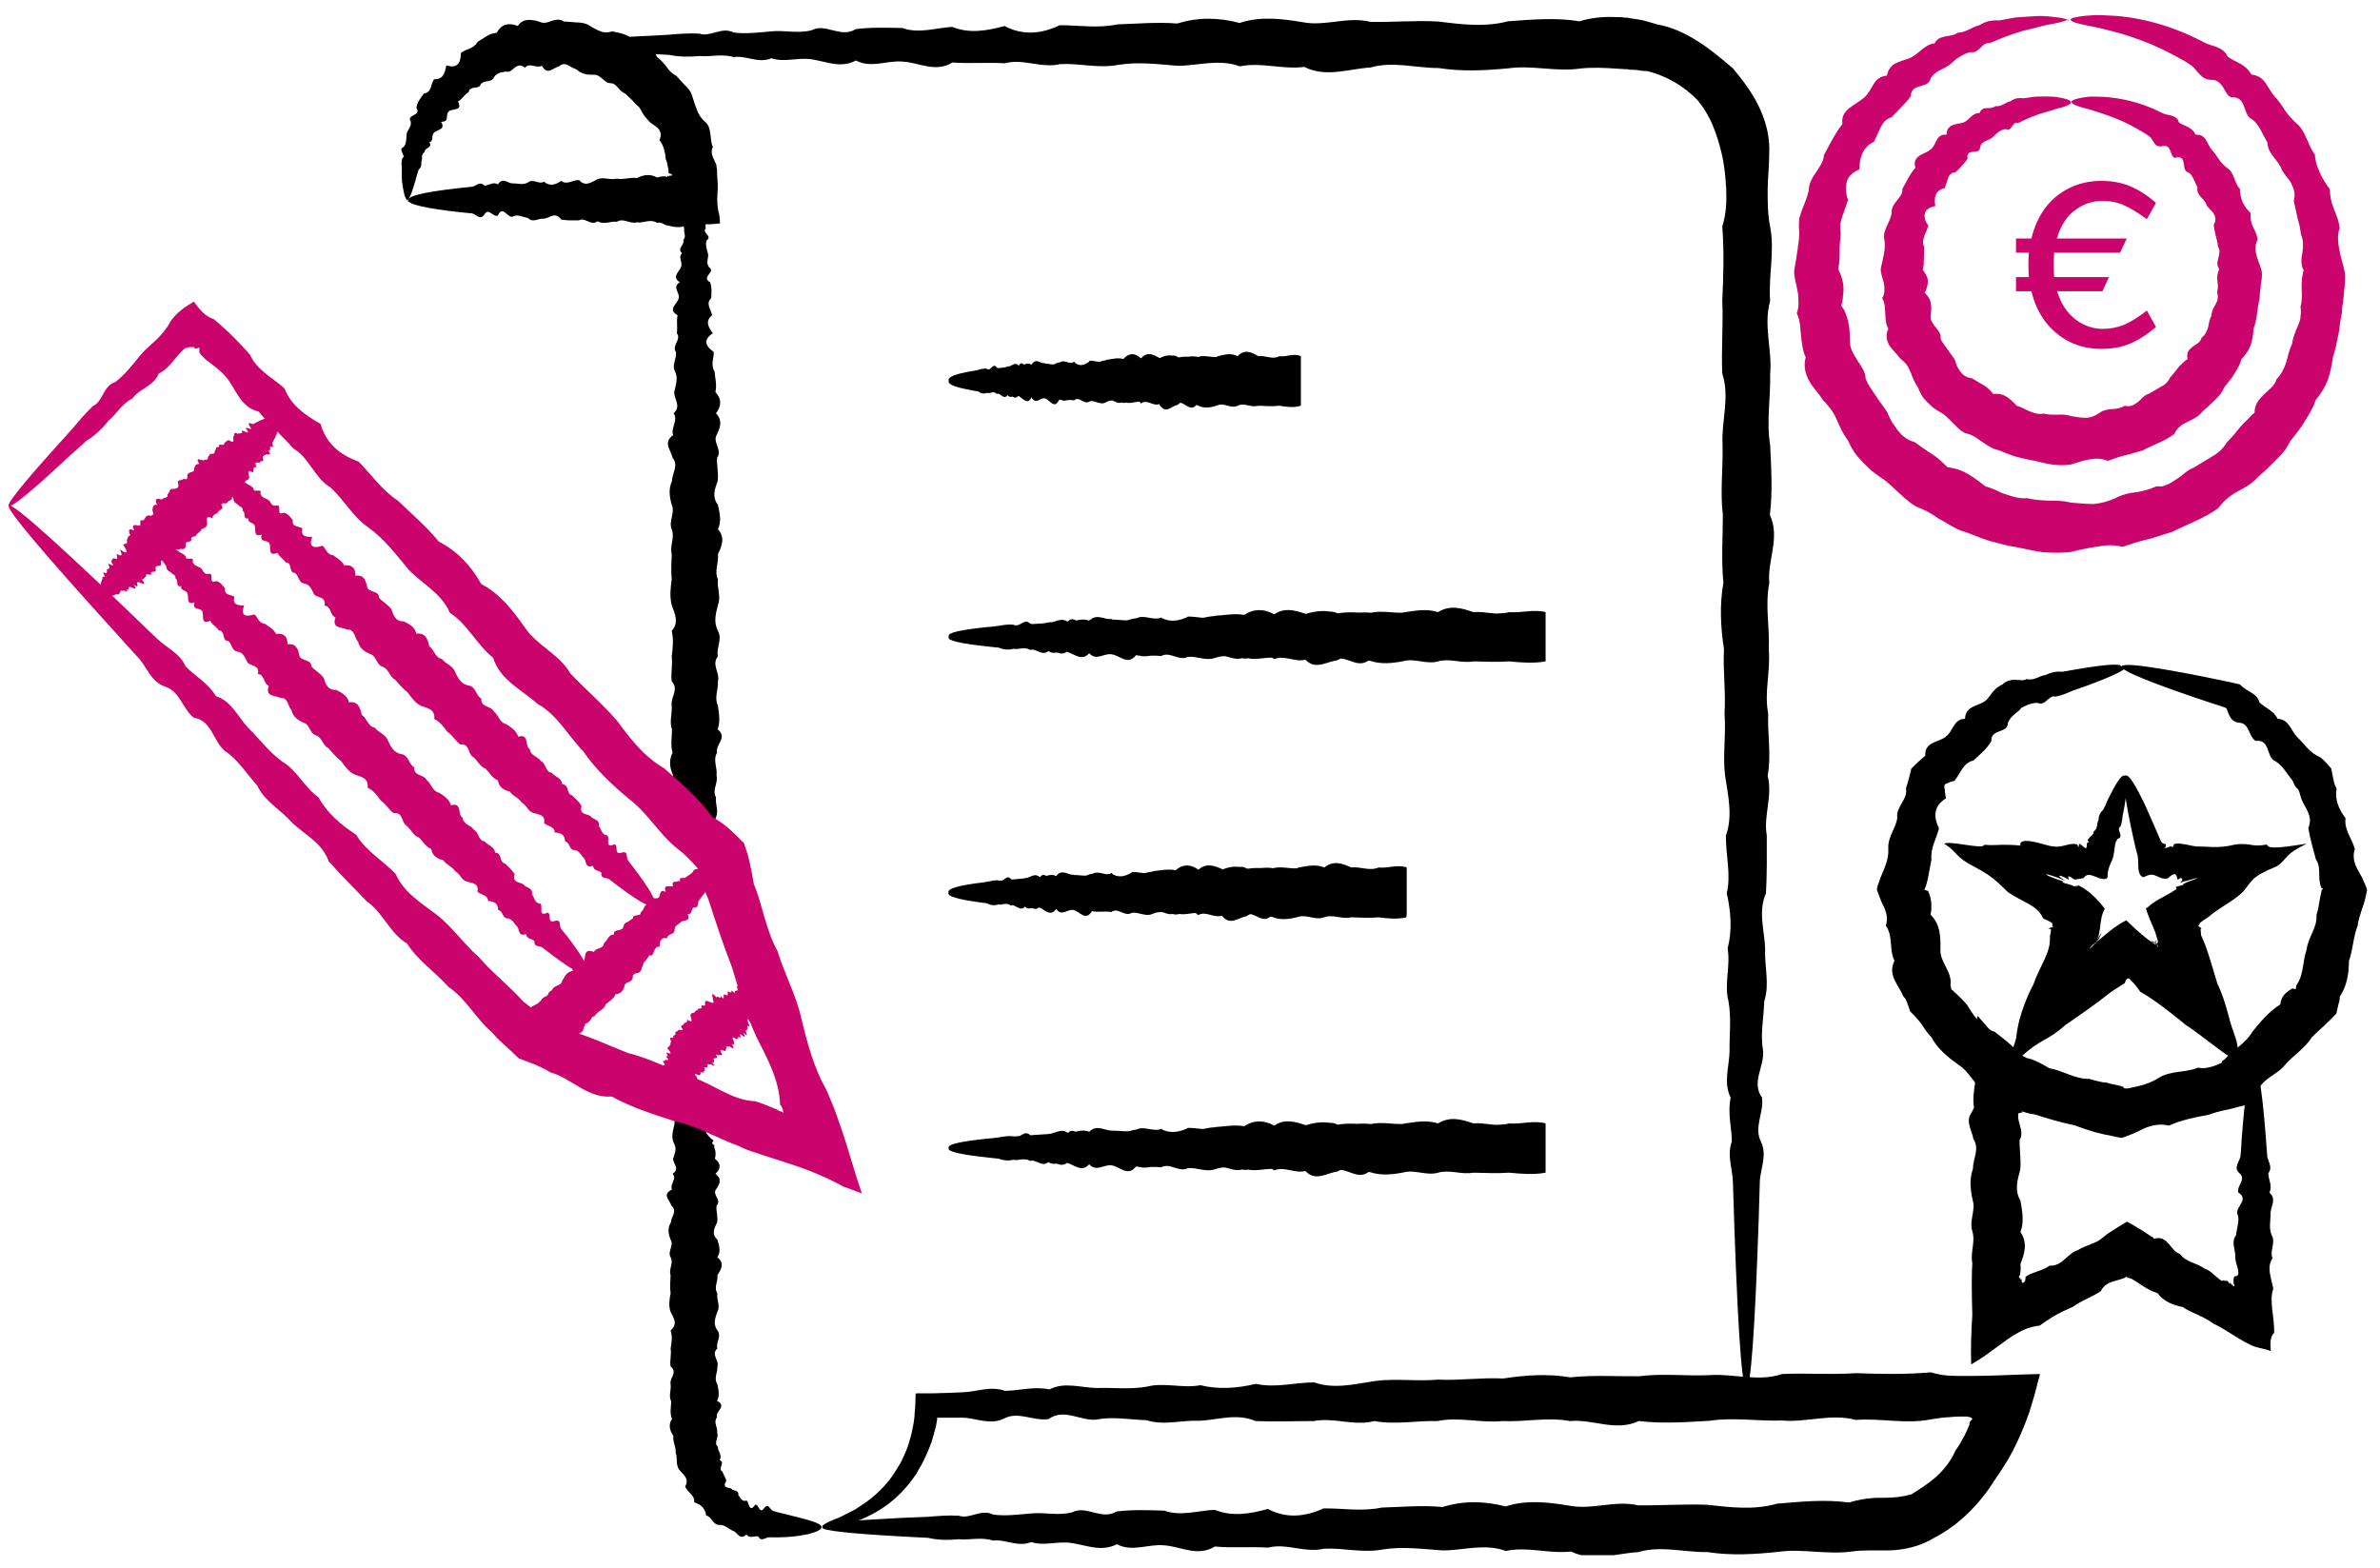
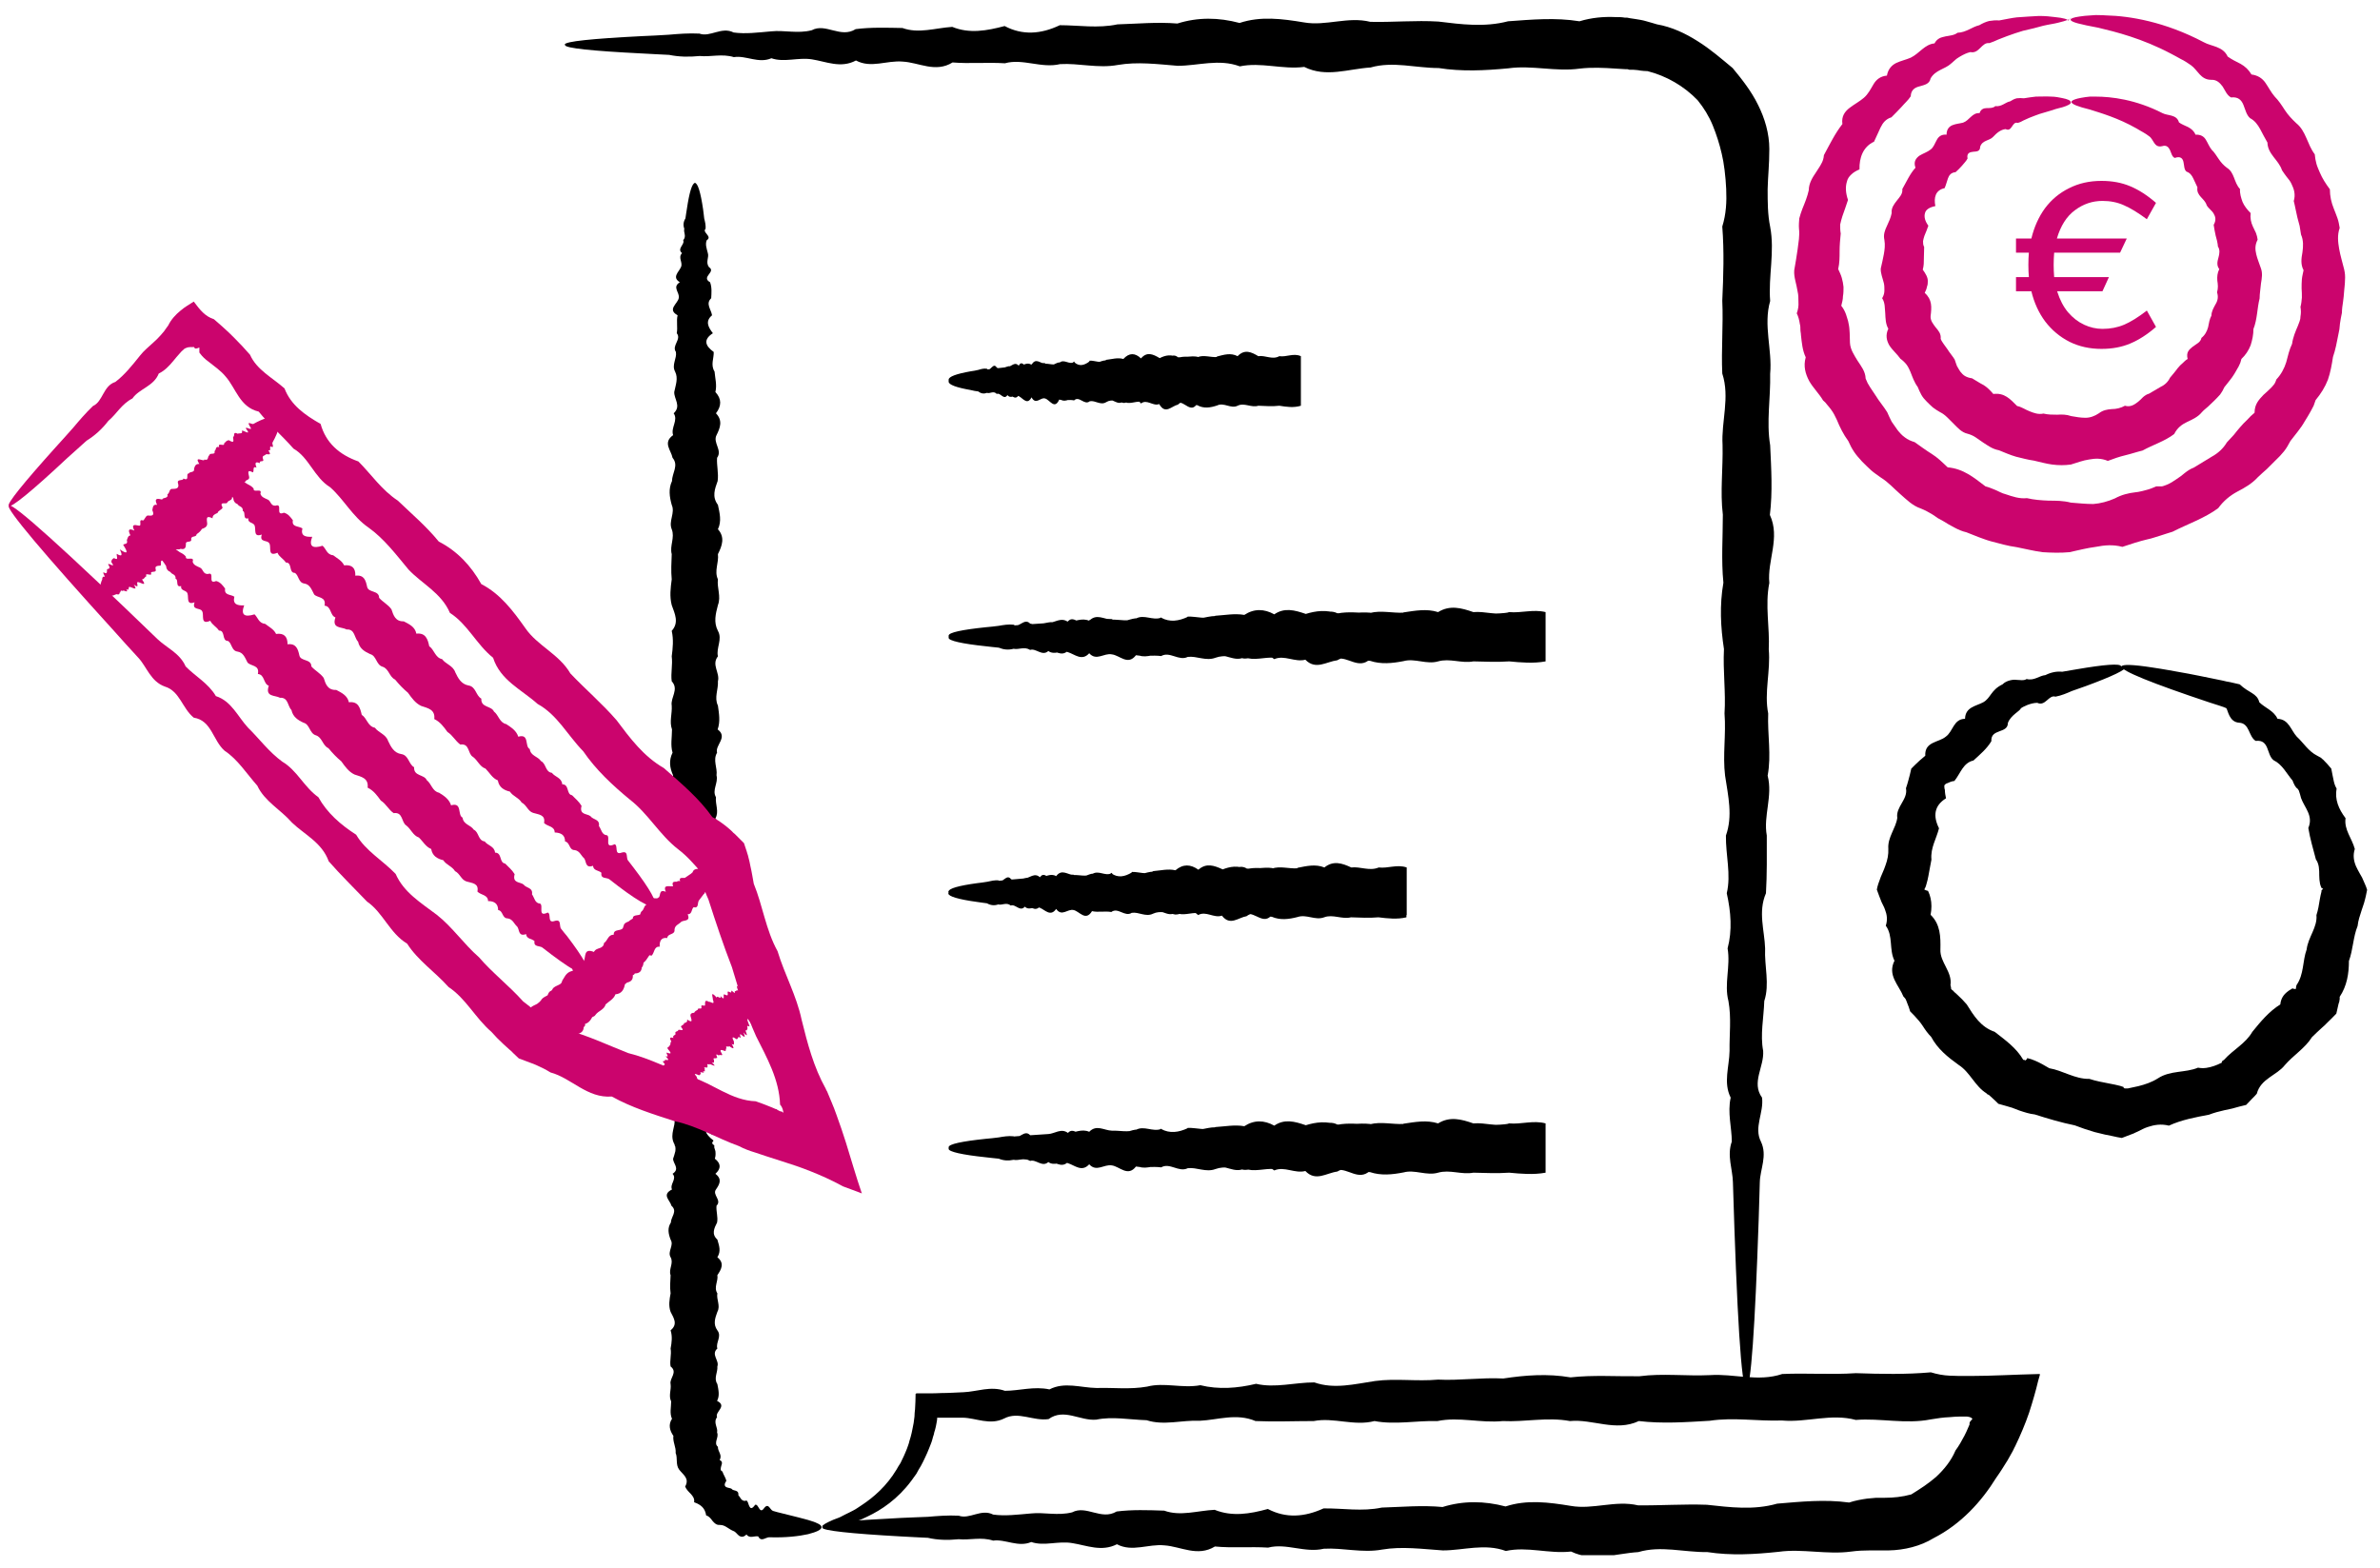
<svg xmlns="http://www.w3.org/2000/svg" width="85" height="56" viewBox="0 0 85 56" fill="none">
  <g clip-path="url(#clip0_50_61)">
-     <path d="M80.49 38.07C80.49 38.07 80.49 38.18 80.43 38.31C80.35 38.45 80.26 38.6 80.03 38.89C79.91 38.94 79.77 38.99 79.63 39.05C79.51 39.1 79.38 39.15 79.23 39.2C79.09 39.27 78.95 39.34 78.78 39.37C78.58 39.28 78.51 39.71 78.28 39.55C78.08 39.54 77.91 39.64 77.72 39.74C77.53 39.84 77.29 39.76 77.11 39.94C76.97 40.26 76.6 39.77 76.45 40.15C76.39 40.19 76.35 40.21 76.23 40.25C76.13 40.29 76.02 40.32 75.92 40.34C75.84 40.32 75.75 40.29 75.66 40.27L75.53 40.23L75.44 40.2C75.25 39.94 74.95 40.07 74.68 40.03C74.49 39.72 74.19 39.75 73.88 39.85C73.7 39.45 73.41 39.42 73.04 39.66C72.9 39.63 72.76 39.56 72.62 39.51C72.55 39.48 72.47 39.46 72.41 39.45C72.38 39.45 72.35 39.46 72.33 39.5C72.29 39.5 72.26 39.51 72.23 39.51C72.21 39.5 72.19 39.48 72.15 39.43L72.12 39.39C72.18 39.54 72.22 39.61 72.23 39.64C72.23 39.66 72.18 39.59 72.08 39.52C72.2 39.69 72.24 39.72 72.23 39.73C72.23 39.73 72.17 39.73 72.1 39.76C72.1 39.76 72.08 39.76 72.08 39.77V39.8C72.08 39.8 72.08 39.89 72.08 39.93C72.09 40.02 72.12 40.1 72.14 40.19C72.19 40.36 72.23 40.54 72.13 40.71C72.12 41.06 72.19 41.42 72.15 41.78C72.05 42.14 71.94 42.51 72.16 42.88C72.22 43.25 72.3 43.62 72.16 44C72.42 44.38 72.31 44.76 72.16 45.14C72.18 45.31 72.15 45.59 72.12 45.56C72.1 45.6 72.09 45.66 72.16 45.64C72.14 45.68 72.16 45.69 72.17 45.69C72.19 45.69 72.2 45.68 72.2 45.69C72.2 45.69 72.2 45.71 72.2 45.74C72.2 45.79 72.22 45.82 72.25 45.81C72.29 45.81 72.34 45.75 72.34 45.66V45.61C72.34 45.61 72.34 45.61 72.34 45.6C72.36 45.59 72.38 45.57 72.4 45.56C72.48 45.51 72.58 45.47 72.67 45.44C72.85 45.37 73.04 45.32 73.2 45.2C73.66 45.23 73.83 44.76 74.2 44.65C74.36 44.55 74.54 44.49 74.71 44.42C74.8 44.38 74.88 44.35 74.96 44.3C75 44.28 75.04 44.25 75.07 44.22C75.08 44.21 75.13 44.18 75.16 44.15C75.19 44.12 75.23 44.1 75.26 44.07C75.49 43.92 75.72 43.77 75.96 43.63C76.14 43.72 76.32 43.83 76.5 43.94C76.59 44 76.67 44.05 76.76 44.11L76.82 44.15L76.85 44.17H76.87C76.87 44.17 76.91 44.22 76.93 44.24C77.43 44.09 77.51 44.68 77.85 44.78C78.08 45.09 78.47 45.1 78.74 45.31C78.91 45.36 79.03 45.49 79.16 45.6C79.19 45.63 79.22 45.65 79.26 45.68L79.31 45.72L79.34 45.74C79.34 45.74 79.39 45.75 79.42 45.72C79.45 45.76 79.49 45.74 79.52 45.74C79.55 45.74 79.56 45.74 79.64 45.87C79.62 45.75 79.64 45.81 79.73 45.9C79.78 45.95 79.84 45.97 79.77 45.83C79.77 45.74 79.76 45.66 79.8 45.58C80.09 45.6 79.85 45.18 79.83 44.93C79.86 44.65 79.66 44.37 79.86 44.11C79.88 43.84 80.01 43.58 79.9 43.33C79.86 43.08 80.33 42.83 79.94 42.59C79.87 42.35 80.24 42.12 79.98 41.9C79.74 41.68 80.01 41.47 80.02 41.26C80.04 41.06 80.05 40.86 80.06 40.67C80.19 38.99 80.33 38.02 80.49 38.02C80.67 38.02 80.83 39.21 80.97 41.26C80.98 41.46 81.19 41.68 81.01 41.9C81.01 42.12 81.17 42.35 81.05 42.59C81.32 42.83 81.1 43.07 81.09 43.33C81.1 43.58 81.02 43.84 81.13 44.11C81.29 44.38 81.05 44.65 81.16 44.93C80.99 45.23 81.04 45.4 81.19 46.02C81.11 46.24 81.12 46.47 81.15 46.75C81.18 47.02 81.23 47.33 81.22 47.6C81.09 47.72 81.07 47.93 81.1 48.25C80.92 48.18 80.76 48.16 80.55 48.1C80.33 48.03 80.07 47.87 79.81 47.71C79.55 47.55 79.31 47.39 79.05 47.27C78.93 47.18 78.8 47.11 78.67 47.04L78.62 47.01H78.59L78.53 46.97L78.41 46.92C78.26 46.85 78.1 46.78 77.96 46.68C77.6 46.61 77.28 46.48 77.05 46.18C76.7 46.08 76.43 45.84 76.11 45.66C76.08 45.66 76.06 45.64 76.03 45.64H76.01C76.01 45.64 76 45.64 75.99 45.64C75.98 45.64 75.97 45.62 75.96 45.6C75.94 45.6 75.92 45.6 75.91 45.61C75.91 45.61 75.91 45.61 75.91 45.62C75.91 45.62 75.91 45.62 75.89 45.63C75.85 45.65 75.8 45.67 75.76 45.68C75.67 45.71 75.58 45.73 75.48 45.76C75.3 45.82 75.13 45.9 75.03 46.11C74.72 46.32 74.35 46.44 74.03 46.67C73.85 46.75 73.68 46.83 73.5 46.92C73.42 46.97 73.33 47.01 73.25 47.07L73.19 47.11L73.08 47.18C73 47.23 72.93 47.28 72.85 47.34C72.49 47.38 72.22 47.5 71.91 47.69C71.61 47.88 71.27 48.15 70.9 48.41C70.73 48.52 70.57 48.63 70.4 48.73C70.38 48.18 70.4 47.55 70.44 46.96C70.43 46.6 70.42 46.23 70.42 45.86C70.42 45.41 70.43 45.32 70.44 45.11C70.36 44.73 70.56 44.34 70.44 43.97C70.32 43.59 70.57 43.22 70.45 42.85C70.37 42.48 70.33 42.11 70.46 41.75C70.46 41.39 70.71 41.03 70.48 40.68C70.45 40.5 70.36 40.33 70.33 40.16C70.31 40.07 70.31 39.99 70.33 39.9C70.34 39.86 70.36 39.82 70.39 39.77L70.41 39.74C70.41 39.74 70.43 39.7 70.44 39.68C70.46 39.64 70.48 39.6 70.5 39.56C70.45 39.24 70.5 38.94 70.54 38.66C70.58 38.38 70.61 38.14 70.53 37.76C70.67 37.62 70.67 37.39 70.64 37.06C70.64 36.98 70.62 36.89 70.61 36.81C70.61 36.76 70.61 36.74 70.61 36.71V36.63C70.61 36.52 70.6 36.4 70.61 36.33C70.61 36.31 70.63 36.3 70.64 36.29C70.92 36.61 71.18 36.92 71.42 37.17C71.7 37.4 71.96 37.57 72.24 37.71C72.39 37.78 72.56 37.9 72.72 38.02C72.72 38.02 72.74 38.04 72.75 38.04H72.76L72.79 38.05L72.84 38.07C72.84 38.07 72.91 38.1 72.94 38.12C73.08 38.19 73.21 38.26 73.36 38.28C73.69 38.2 73.87 38.63 74.19 38.53C74.45 38.64 74.73 38.65 74.98 38.77C75.34 38.47 75.49 38.91 75.72 39C75.74 39.01 75.78 39.02 75.79 39.03C75.8 39.03 75.81 39.03 75.82 39.03C75.84 39.03 75.86 39.01 75.88 38.99C75.9 38.96 75.92 38.94 75.94 38.94C75.94 38.94 76.05 38.96 76.12 39.02C76.28 38.68 76.56 38.86 76.79 38.88C77.03 38.9 77.18 38.65 77.42 38.75C77.57 38.5 77.84 38.75 78 38.64C78.22 38.72 78.36 38.55 78.53 38.55C78.68 38.46 78.84 38.44 79 38.47C79.15 38.45 79.29 38.43 79.42 38.41C79.45 38.41 79.49 38.41 79.52 38.4C79.54 38.4 79.57 38.4 79.59 38.4C79.64 38.4 79.68 38.4 79.72 38.4C79.87 38.31 80.08 38.16 80.2 38.09C80.33 38.02 80.41 38 80.44 38.03L80.49 38.07Z" fill="black" />
    <path d="M75.92 23.81C75.95 23.91 75.45 24.15 74.5 24.5C74.34 24.56 74.17 24.62 73.99 24.68C73.81 24.76 73.62 24.84 73.41 24.88C73.17 24.8 73.05 25.24 72.76 25.1C72.53 25.1 72.24 25.24 72.17 25.3C72.15 25.39 71.81 25.54 71.71 25.82C71.71 26.21 71.09 26.01 71.12 26.47C70.96 26.74 70.72 26.94 70.48 27.16C70.11 27.24 70.02 27.62 69.8 27.89C69.7 27.9 69.61 27.94 69.55 27.97C69.5 27.98 69.47 28.01 69.44 28.05C69.44 28.1 69.44 28.15 69.46 28.21C69.46 28.31 69.48 28.41 69.5 28.51C69.08 28.77 69.03 29.14 69.25 29.58C69.16 29.95 68.94 30.28 68.98 30.7C68.94 30.89 68.91 31.09 68.87 31.29C68.85 31.39 68.83 31.49 68.8 31.58C68.79 31.63 68.77 31.68 68.75 31.72C68.75 31.74 68.73 31.74 68.72 31.76C68.74 31.77 68.76 31.78 68.77 31.79C68.79 31.79 68.81 31.81 68.83 31.81H68.85C68.85 31.81 68.85 31.81 68.86 31.82C68.9 31.9 68.93 31.99 68.95 32.08C68.99 32.26 68.99 32.46 68.95 32.67C69.3 33.01 69.31 33.45 69.3 33.91C69.28 34.37 69.73 34.7 69.66 35.18L69.68 35.27V35.31C69.68 35.31 69.7 35.33 69.7 35.34L69.74 35.37C69.74 35.37 69.76 35.38 69.77 35.4L69.81 35.44L69.9 35.52C70.02 35.63 70.14 35.75 70.24 35.87C70.49 36.27 70.74 36.68 71.24 36.85C71.61 37.14 72.01 37.42 72.26 37.85H72.3L72.32 37.87C72.32 37.87 72.32 37.87 72.33 37.87C72.34 37.87 72.35 37.86 72.36 37.85C72.38 37.84 72.39 37.82 72.39 37.81C72.39 37.81 72.4 37.8 72.4 37.79C72.4 37.79 72.4 37.79 72.41 37.79C72.5 37.81 72.59 37.84 72.68 37.88C72.85 37.95 73.02 38.05 73.19 38.15C73.67 38.23 74.1 38.54 74.62 38.53C74.86 38.61 75.1 38.65 75.35 38.7C75.47 38.72 75.6 38.75 75.72 38.78L75.81 38.81H75.83C75.83 38.81 75.84 38.84 75.85 38.85C75.85 38.85 75.87 38.87 75.88 38.87C75.88 38.87 75.88 38.87 75.9 38.87H76C76.12 38.84 76.25 38.82 76.37 38.79C76.61 38.73 76.85 38.65 77.07 38.51C77.51 38.22 78.05 38.32 78.5 38.13C78.71 38.17 78.89 38.13 79.07 38.07C79.16 38.04 79.25 38 79.33 37.96C79.34 37.96 79.34 37.96 79.35 37.95V37.93C79.35 37.93 79.35 37.91 79.36 37.91C79.36 37.9 79.36 37.89 79.37 37.89C79.37 37.89 79.37 37.89 79.43 37.85C79.75 37.49 80.2 37.27 80.44 36.85C80.74 36.48 81.04 36.12 81.44 35.87C81.46 35.66 81.56 35.52 81.69 35.42C81.72 35.39 81.76 35.37 81.79 35.35L81.84 35.32C81.84 35.32 81.88 35.29 81.88 35.3C81.9 35.31 81.93 35.32 81.96 35.32C81.98 35.32 82 35.32 82 35.3V35.27C82 35.24 82.01 35.21 82.02 35.18C82.29 34.79 82.23 34.32 82.38 33.91C82.43 33.47 82.77 33.12 82.73 32.68C82.79 32.5 82.82 32.31 82.85 32.12C82.87 32.03 82.88 31.94 82.91 31.84C82.91 31.83 82.91 31.82 82.91 31.82C82.91 31.82 82.91 31.81 82.91 31.8C82.91 31.8 82.93 31.78 82.94 31.77C82.94 31.77 82.96 31.75 82.97 31.74C82.94 31.73 82.93 31.72 82.91 31.71C82.89 31.66 82.87 31.62 82.86 31.57C82.84 31.47 82.83 31.37 82.83 31.27C82.83 31.06 82.83 30.86 82.71 30.69C82.61 30.31 82.5 29.94 82.44 29.57C82.63 29.13 82.3 28.84 82.18 28.5C82.16 28.41 82.13 28.32 82.1 28.23C82.08 28.19 82.06 28.18 82.04 28.15C82.01 28.14 82 28.12 81.99 28.1C81.99 28.1 81.97 28.07 81.96 28.06C81.95 28.04 81.94 28.02 81.93 28C81.91 27.96 81.89 27.92 81.88 27.88C81.66 27.62 81.51 27.3 81.2 27.15C80.94 26.95 81.06 26.4 80.56 26.46C80.3 26.3 80.35 25.83 79.97 25.81C79.61 25.79 79.57 25.36 79.51 25.29C79.43 25.25 79.14 25.16 78.92 25.09C76.88 24.41 75.73 23.95 75.77 23.8C75.79 23.72 76.18 23.73 76.88 23.84C77.23 23.89 77.66 23.97 78.16 24.06C78.41 24.11 78.68 24.16 78.96 24.22C79.1 24.25 79.25 24.28 79.4 24.31C79.48 24.33 79.56 24.35 79.64 24.36C79.76 24.39 79.87 24.41 79.99 24.44C80.31 24.75 80.61 24.75 80.69 25.08C80.89 25.28 81.21 25.38 81.34 25.67C81.75 25.69 81.81 26.07 82.03 26.31C82.27 26.53 82.44 26.83 82.76 26.99C82.8 27.01 82.84 27.03 82.87 27.05C82.89 27.06 82.91 27.07 82.92 27.09C82.94 27.11 82.95 27.11 82.98 27.14C83.08 27.24 83.17 27.34 83.26 27.45C83.29 27.6 83.32 27.77 83.35 27.9C83.37 27.99 83.4 28.08 83.45 28.16C83.38 28.55 83.52 28.89 83.77 29.22C83.71 29.63 84 29.94 84.1 30.32C84.03 30.54 84.06 30.74 84.14 30.93C84.18 31.02 84.23 31.11 84.28 31.2L84.36 31.34L84.47 31.59C84.5 31.65 84.52 31.72 84.54 31.78C84.52 31.86 84.51 31.94 84.49 32.02L84.46 32.14L84.43 32.25C84.4 32.34 84.37 32.43 84.34 32.52C84.28 32.7 84.22 32.88 84.2 33.07C84.04 33.46 84.04 33.91 83.89 34.32C83.89 34.77 83.82 35.21 83.56 35.6V35.7L83.55 35.72V35.76L83.52 35.85C83.49 35.97 83.47 36.08 83.44 36.2C83.34 36.31 83.23 36.41 83.12 36.52L83.02 36.62L82.93 36.7C82.81 36.81 82.69 36.92 82.57 37.04C82.32 37.44 81.91 37.68 81.6 38.04C81.31 38.41 80.74 38.52 80.6 39.06C80.58 39.09 80.49 39.18 80.43 39.24L80.22 39.46C80.05 39.5 79.89 39.54 79.72 39.59L79.44 39.65C79.26 39.69 79.07 39.74 78.89 39.81C78.41 39.9 77.92 39.99 77.46 40.2C77.18 40.13 76.94 40.17 76.7 40.25C76.58 40.29 76.47 40.35 76.35 40.41L76.26 40.45C76.26 40.45 76.22 40.47 76.2 40.48L76.12 40.51L75.78 40.64C75.66 40.62 75.55 40.6 75.43 40.57L75.18 40.52C75.06 40.49 74.93 40.46 74.81 40.43C74.57 40.36 74.33 40.28 74.1 40.19C73.61 40.09 73.14 39.95 72.67 39.8C72.48 39.78 72.3 39.72 72.12 39.66L71.86 39.56L71.62 39.49L71.37 39.42C71.3 39.35 71.23 39.28 71.15 39.21L71.04 39.11L71.01 39.09H70.99L70.95 39.05C70.53 38.79 70.36 38.29 69.95 38.03C69.56 37.75 69.2 37.46 68.97 37.03C68.85 36.91 68.76 36.78 68.67 36.64L68.6 36.54L68.56 36.49C68.56 36.49 68.54 36.46 68.51 36.43C68.42 36.32 68.32 36.22 68.22 36.12C68.19 36.01 68.15 35.91 68.11 35.81L68.08 35.73L68.06 35.69C68.06 35.69 68.06 35.67 68.05 35.67C68.03 35.64 68.01 35.62 67.98 35.59C67.81 35.17 67.4 34.83 67.66 34.31C67.46 33.91 67.62 33.43 67.35 33.06C67.42 32.84 67.39 32.66 67.32 32.48C67.29 32.39 67.24 32.31 67.2 32.22C67.15 32.09 67.08 31.92 67.03 31.77C67.04 31.7 67.06 31.64 67.08 31.57L67.17 31.32L67.23 31.18C67.27 31.09 67.31 30.99 67.34 30.9C67.41 30.71 67.45 30.52 67.44 30.31C67.41 29.9 67.71 29.58 67.76 29.21C67.7 28.81 68.15 28.55 68.07 28.15C68.1 28.06 68.13 27.97 68.15 27.89C68.19 27.74 68.23 27.6 68.26 27.45C68.36 27.35 68.46 27.25 68.56 27.16C68.64 27.09 68.69 27.05 68.76 26.99C68.73 26.48 69.24 26.52 69.49 26.31C69.76 26.12 69.76 25.68 70.18 25.67C70.19 25.25 70.57 25.22 70.83 25.08C71.1 24.93 71.1 24.64 71.52 24.44C71.65 24.3 71.91 24.26 72.01 24.28C72.14 24.28 72.27 24.32 72.38 24.25C72.65 24.32 72.83 24.13 73.05 24.11C73.25 24.01 73.45 23.97 73.65 23.99C73.84 23.96 74.02 23.93 74.18 23.9C75.17 23.73 75.72 23.69 75.75 23.79L75.92 23.81Z" fill="black" />
-     <path d="M75.91 27.69C76.01 27.72 75.99 28.1 75.88 28.76C75.86 28.87 75.84 28.99 75.81 29.12C75.8 29.25 75.78 29.39 75.73 29.52C75.55 29.61 75.89 29.88 75.63 29.96C75.52 30.1 75.54 30.23 75.49 30.52C75.47 30.65 75.41 30.77 75.36 30.88C75.31 31 75.27 31.12 75.27 31.31V31.33C75.22 31.45 75 31.38 74.84 31.31C74.66 31.24 74.53 31.19 74.41 31.36C74.34 31.38 74.25 31.39 74.18 31.4C74.16 31.4 74.15 31.41 74.14 31.41C74.11 31.41 74.08 31.41 74.04 31.39C73.95 31.29 73.88 31.29 73.87 31.31C73.85 31.34 73.89 31.4 73.89 31.42C73.69 31.3 73.56 31.26 73.55 31.28C73.53 31.3 73.62 31.37 73.78 31.46C72.97 31.12 72.76 31.17 73.69 31.48H73.71C73.71 31.48 73.67 31.49 73.66 31.5C73.65 31.5 73.69 31.54 73.89 31.58C73.93 31.6 73.99 31.61 74.02 31.62C74.05 31.62 74.06 31.63 74.02 31.65C74.4 31.65 74.24 31.54 74.12 31.69C74.15 31.67 74.17 31.65 74.18 31.64C74.18 31.64 74.19 31.63 74.2 31.62C74.2 31.62 74.21 31.62 74.22 31.62L74.27 31.64C74.39 31.7 74.51 31.78 74.61 31.86C74.82 32.03 74.99 32.22 75.13 32.4C75.14 32.42 75.16 32.43 75.17 32.45C75.04 32.7 75.03 32.91 75 33.15C74.98 33.27 74.96 33.4 74.92 33.52C74.92 33.55 74.9 33.58 74.89 33.61L74.87 33.65V33.67H74.86C74.86 33.67 74.84 33.67 74.81 33.67C74.81 33.67 74.81 33.68 74.82 33.68C74.83 33.68 74.84 33.68 74.82 33.69C74.75 33.73 74.67 33.82 74.64 33.86C74.61 33.9 74.64 33.9 74.84 33.68C74.9 33.61 75 33.48 74.99 33.47C74.98 33.48 74.93 33.54 74.86 33.66C75.07 33.35 75.07 33.3 75.03 33.35C74.99 33.4 74.91 33.54 74.86 33.65C74.86 33.62 74.85 33.68 74.86 33.7C74.86 33.73 74.88 33.72 74.86 33.65L74.91 33.61L75 33.54L75.18 33.39C75.42 33.19 75.69 32.98 75.94 32.87C76.19 33.11 76.42 33.32 76.66 33.51C76.72 33.56 76.78 33.6 76.84 33.64L76.93 33.7C76.93 33.7 76.97 33.72 76.97 33.73C76.97 33.73 77 33.7 77.01 33.66C77.03 33.57 76.99 33.57 76.99 33.6C76.99 33.63 77.01 33.71 76.99 33.65C77.07 33.86 77.1 33.86 77.06 33.78C77.03 33.71 76.93 33.56 76.99 33.66C76.98 33.64 76.99 33.67 77.03 33.72C77.09 33.81 77.15 33.86 77.01 33.69C76.97 33.65 76.94 33.62 76.93 33.62C76.93 33.62 76.95 33.66 77.02 33.7C76.77 33.54 76.82 33.63 76.9 33.66C76.98 33.7 77.08 33.69 77.03 33.68C77.05 33.68 77.06 33.67 77.07 33.66C77.07 33.6 77.05 33.54 77.03 33.48C77 33.36 76.96 33.25 76.91 33.14C76.82 32.91 76.7 32.67 76.64 32.44L76.72 32.39C76.89 32.22 77.15 32.09 77.37 31.97C77.48 31.91 77.59 31.85 77.69 31.78L77.73 31.75C77.73 31.75 77.73 31.75 77.73 31.74C77.73 31.74 77.73 31.72 77.71 31.7C77.74 31.7 77.71 31.68 77.71 31.67C77.7 31.66 77.69 31.67 77.81 31.67C77.67 31.65 77.73 31.67 77.83 31.64C77.93 31.62 78.08 31.58 77.94 31.6C77.98 31.57 77.96 31.57 78.12 31.5C78.55 31.35 78.51 31.34 78.4 31.37C78.28 31.4 78.09 31.46 78.05 31.47C78.05 31.45 77.94 31.5 77.89 31.52C77.85 31.533 77.867 31.507 77.94 31.44C77.94 31.44 77.94 31.39 77.92 31.37C77.9 31.35 77.85 31.35 77.79 31.41C77.75 31.43 77.77 31.32 77.72 31.26C77.7 31.23 77.67 31.21 77.65 31.22C77.59 31.23 77.51 31.28 77.42 31.37C77.26 31.41 77.12 31.33 77.01 31.28C76.89 31.23 76.79 31.2 76.56 31.33C76.43 31.31 76.38 31.15 76.37 30.99C76.36 30.82 76.37 30.66 76.34 30.54C76.26 30.26 76.24 30.14 76.2 29.97C75.89 28.57 75.78 27.75 75.93 27.7C76.01 27.67 76.17 27.89 76.39 28.31C76.5 28.52 76.63 28.78 76.76 29.09C76.83 29.25 76.9 29.41 76.98 29.59C77.02 29.68 77.06 29.77 77.1 29.87C77.12 29.91 77.14 29.96 77.16 30.01C77.17 30.03 77.19 30.06 77.2 30.08C77.22 30.12 77.28 30.13 77.32 30.14C77.36 30.15 77.37 30.17 77.32 30.3C77.32 30.3 77.43 30.26 77.48 30.24C77.53 30.22 77.56 30.21 77.59 30.27C77.6 30.24 77.62 30.21 77.63 30.19C77.63 30.18 77.63 30.17 77.64 30.16C77.64 30.16 77.64 30.15 77.66 30.14C77.75 30.12 77.85 30.12 77.94 30.14C78.13 30.16 78.29 30.22 78.47 30.23C78.66 30.23 78.83 30.24 79.01 30.25C79.19 30.25 79.38 30.25 79.65 30.2C79.96 30.12 80.16 30.14 80.32 30.16C80.49 30.19 80.62 30.22 80.96 30.16C81.01 30.33 81.43 30.28 82.38 30.13C81.94 30.35 81.8 30.46 81.7 30.57C81.59 30.68 81.52 30.8 81.31 30.94C80.82 31.14 80.61 31.27 80.47 31.4C80.34 31.53 80.26 31.67 80.13 31.82C79.99 31.98 79.75 32.14 79.52 32.29C79.29 32.44 79.06 32.58 78.86 32.76C78.8 32.8 78.74 32.83 78.69 32.87L78.61 32.93L78.57 32.96C78.57 32.96 78.55 32.99 78.55 33.01C78.54 33.04 78.54 33.06 78.49 33.07H78.51C78.58 33.13 78.62 33.14 78.62 33.15C78.62 33.15 78.62 33.15 78.61 33.17C78.61 33.17 78.59 33.17 78.59 33.19C78.6 33.26 78.61 33.33 78.61 33.4C78.74 33.67 78.84 33.97 78.93 34.26C79.02 34.55 79.1 34.83 79.19 35.12C79.35 35.46 79.45 35.77 79.53 36.05C79.61 36.34 79.67 36.59 79.79 36.92C79.88 37.15 79.91 37.31 79.92 37.44C79.93 37.57 79.92 37.68 79.98 37.85C79.8 37.71 79.69 37.66 79.66 37.76C79.42 37.61 79.14 37.39 78.86 37.18C78.58 36.97 78.32 36.77 78.07 36.61C77.79 36.38 77.52 36.16 77.25 35.96C76.98 35.76 76.72 35.58 76.44 35.42C76.32 35.25 76.22 35.12 76.1 35.01L76.06 34.97C76.06 34.97 76.06 34.97 76.06 34.96C76.06 34.96 76.06 34.96 76.05 34.95C76.05 34.95 76.03 34.94 76.02 34.94C75.97 34.94 75.93 34.99 75.91 35.04C75.89 35.1 75.89 35.11 75.88 35.12C75.88 35.12 75.88 35.12 75.87 35.12L75.82 35.15L75.39 35.43C74.85 35.86 74.28 36.25 73.76 36.61C73.46 36.88 73.21 37.03 72.97 37.16C72.73 37.3 72.52 37.43 72.17 37.75C71.92 37.98 71.73 38.12 71.58 38.21C71.68 37.97 71.78 37.72 71.87 37.48C71.96 37.26 72.02 37.07 72.02 36.95C72.05 36.73 72.1 36.46 72.2 36.16C72.3 35.86 72.43 35.51 72.62 35.16C72.72 34.86 72.89 34.54 73.02 34.26C73.15 33.97 73.23 33.74 73.21 33.44C73.23 33.37 73.24 33.3 73.25 33.23V33.2C73.25 33.2 73.24 33.19 73.23 33.18C73.2 33.17 73.17 33.16 73.15 33.16C73.11 33.16 73.11 33.18 73.29 33.11C73.31 33.11 73.32 33.1 73.34 33.09C73.27 33.09 73.3 33.06 73.3 33.02C73.3 33 73.3 32.97 73.28 32.96L73.25 32.94C73.22 32.92 73.19 32.9 73.16 32.89C73.1 32.86 73.04 32.83 72.97 32.8C72.86 32.55 72.69 32.42 72.45 32.28C72.22 32.15 71.92 32.01 71.71 31.86C71.54 31.7 71.41 31.56 71.24 31.42C71.07 31.28 70.88 31.15 70.54 30.97C70.18 30.79 70.01 30.65 69.9 30.53C69.78 30.41 69.72 30.31 69.46 30.15H69.44C69.44 30.06 69.84 30.12 70.19 30.17C70.55 30.22 70.85 30.27 70.86 30.17C71.11 30.19 71.31 30.18 71.51 30.17C71.71 30.17 71.92 30.17 72.16 30.2C72.11 30.01 72.36 30.01 72.62 30.06C72.89 30.11 73.16 30.22 73.35 30.23C73.55 30.26 73.7 30.2 73.88 30.16C73.97 30.14 74.07 30.13 74.16 30.15C74.2 30.16 74.2 30.2 74.23 30.27C74.25 30.13 74.26 30.12 74.3 30.15C74.34 30.18 74.42 30.26 74.5 30.3C74.5 30.3 74.54 30.22 74.53 30.17C74.53 30.12 74.53 30.08 74.61 30.08C74.53 29.99 74.56 30 74.63 29.91C74.7 29.84 74.78 29.79 74.77 29.7C74.94 29.59 74.87 29.41 74.95 29.28C74.95 29.13 75.01 29.01 75.12 28.91C75.18 28.79 75.23 28.69 75.27 28.58C75.56 27.98 75.77 27.66 75.87 27.7L75.91 27.69Z" fill="black" />
-     <path d="M14.6 7.2C14.55 7.2 14.5 7.12 14.45 6.98C14.43 6.91 14.41 6.81 14.39 6.7C14.37 6.59 14.35 6.46 14.35 6.32C14.35 6.22 14.35 6.12 14.35 6.01C14.35 5.95 14.34 5.89 14.34 5.83C14.34 5.77 14.35 5.71 14.37 5.65C14.53 5.56 14.18 5.34 14.42 5.25C14.51 5.13 14.51 4.98 14.52 4.81C14.52 4.73 14.57 4.66 14.61 4.59C14.65 4.52 14.69 4.45 14.67 4.34C14.58 4.21 14.69 4.16 14.78 4.11C14.87 4.06 14.97 4.01 14.87 3.85C14.89 3.75 14.92 3.66 14.97 3.58C15.02 3.5 15.08 3.42 15.14 3.34C15.28 3.32 15.34 3.24 15.38 3.14C15.4 3.09 15.41 3.04 15.43 2.98C15.45 2.93 15.47 2.88 15.5 2.83C15.83 2.84 15.88 2.62 15.94 2.34C16.14 2.39 16.26 2.38 16.34 2.3C16.42 2.23 16.46 2.09 16.46 1.89C16.51 1.85 16.56 1.83 16.61 1.8C16.67 1.78 16.72 1.76 16.78 1.73C16.89 1.68 16.99 1.62 17.06 1.49C17.17 1.43 17.27 1.36 17.38 1.29C17.44 1.26 17.49 1.23 17.55 1.21C17.61 1.19 17.68 1.18 17.74 1.17C17.82 1.02 17.93 0.92 18.06 0.88C18.19 0.85 18.34 0.86 18.49 0.93C18.59 0.77 18.73 0.72 18.87 0.71C19.01 0.71 19.15 0.73 19.3 0.79C19.45 0.85 19.58 0.79 19.72 0.74C19.86 0.7 20.01 0.67 20.14 0.77C20.28 0.77 20.43 0.79 20.57 0.8C20.72 0.8 20.86 0.82 21 0.88C21.13 0.97 21.26 1.04 21.4 1.1C21.53 1.16 21.68 1.18 21.86 1.12C22.16 1.18 22.49 1.23 22.69 1.51C22.79 1.49 22.88 1.5 22.96 1.51C23.04 1.53 23.11 1.58 23.17 1.63C23.29 1.74 23.39 1.87 23.47 2.04C23.6 2.13 23.7 2.26 23.8 2.38C23.89 2.51 23.99 2.63 24.16 2.71C24.18 2.74 24.21 2.77 24.24 2.8C24.26 2.83 24.29 2.86 24.32 2.89C24.37 2.95 24.43 3.01 24.49 3.07C24.55 3.13 24.6 3.19 24.65 3.26C24.69 3.33 24.72 3.41 24.74 3.49C24.79 3.65 24.84 3.8 24.9 3.95C24.96 4.1 25.04 4.23 25.18 4.35C25.32 4.46 25.35 4.63 25.37 4.78C25.38 4.86 25.39 4.94 25.4 5.02C25.41 5.1 25.42 5.17 25.46 5.24C25.38 5.42 25.43 5.56 25.5 5.7C25.53 5.77 25.57 5.84 25.59 5.91C25.59 5.91 25.59 5.93 25.59 5.94V5.98C25.59 5.98 25.61 6.04 25.61 6.07C25.61 6.13 25.61 6.19 25.61 6.25C25.64 6.5 25.64 6.74 25.62 6.96C25.61 7.18 25.61 7.39 25.69 7.68L25.71 7.87V7.96L25.73 7.98C25.73 7.99 25.72 7.98 25.71 7.98H25.67C25.56 8 25.45 8 25.33 8.01C25.1 8.01 24.84 8.01 24.59 7.96C24.44 8.15 24.16 8.13 23.92 8.07C23.89 8.07 23.86 8.05 23.83 8.05C23.8 8.05 23.76 8.03 23.75 8.03C23.72 8.01 23.69 7.99 23.66 7.98C23.6 7.95 23.54 7.94 23.47 7.96C23.22 7.8 22.98 7.98 22.74 7.94C22.5 8.01 22.26 7.77 22.03 7.92C21.8 7.89 21.57 8.04 21.34 7.9C21.12 8.09 20.89 7.74 20.68 7.87C20.46 7.87 20.25 7.88 20.04 7.84C19.83 7.54 19.63 7.79 19.43 7.81C19.23 7.78 19.04 7.98 18.85 7.78C18.66 7.76 18.48 7.63 18.3 7.74C18.12 7.78 17.95 7.31 17.78 7.7C17.61 7.77 17.45 7.4 17.3 7.66C17.14 7.9 16.99 7.63 16.85 7.62C16.71 7.61 16.57 7.59 16.44 7.58C15.25 7.45 14.57 7.3 14.57 7.15C14.57 6.97 15.41 6.81 16.85 6.67C16.99 6.66 17.14 6.45 17.3 6.63C17.46 6.63 17.62 6.47 17.78 6.59C17.95 6.32 18.12 6.54 18.3 6.55C18.48 6.54 18.66 6.62 18.85 6.52C19.04 6.36 19.23 6.6 19.43 6.49C19.63 6.66 19.83 6.61 20.04 6.46C20.25 6.62 20.46 6.42 20.68 6.43C20.9 6.68 21.12 6.51 21.34 6.4C21.56 6.31 21.79 6.44 22.03 6.38C22.26 6.43 22.5 6.32 22.74 6.36C22.98 6.24 23.22 6.2 23.47 6.34C23.53 6.32 23.59 6.31 23.66 6.3C23.69 6.3 23.72 6.3 23.75 6.3C23.77 6.3 23.76 6.3 23.77 6.3C23.77 6.3 23.81 6.32 23.83 6.32C23.83 6.27 23.83 6.27 23.86 6.29C23.87 6.29 23.89 6.3 23.9 6.31C23.92 6.31 23.91 6.31 23.9 6.29C23.87 6.25 23.94 6.29 23.98 6.27C24.02 6.27 24.02 6.21 23.88 6.19V6.17C23.87 6.11 23.88 6.05 23.86 6C23.84 5.89 23.82 5.77 23.77 5.66C23.77 5.6 23.77 5.54 23.75 5.48C23.74 5.42 23.72 5.37 23.71 5.31C23.67 5.2 23.63 5.09 23.55 5C23.63 4.84 23.6 4.72 23.53 4.62C23.46 4.52 23.33 4.46 23.23 4.38C23.18 4.34 23.15 4.3 23.11 4.25C23.07 4.21 23.04 4.16 23 4.12C22.97 4.07 22.94 4.02 22.91 3.97L22.87 3.89L22.82 3.82C22.73 3.75 22.66 3.67 22.58 3.58C22.5 3.5 22.42 3.43 22.34 3.35C22.23 3.3 22.15 3.23 22.08 3.14C22.04 3.1 22 3.05 21.96 3.02C21.91 2.99 21.86 2.97 21.8 2.97C21.67 2.97 21.6 2.88 21.51 2.81C21.42 2.74 21.34 2.66 21.21 2.67C21.09 2.67 20.98 2.67 20.88 2.64C20.78 2.61 20.68 2.57 20.59 2.48C20.49 2.45 20.39 2.38 20.29 2.33C20.19 2.28 20.08 2.26 19.97 2.37C19.86 2.39 19.76 2.48 19.66 2.51C19.56 2.55 19.47 2.54 19.35 2.35C19.25 2.4 19.15 2.37 19.04 2.35C18.94 2.33 18.83 2.31 18.75 2.42C18.62 2.31 18.52 2.33 18.43 2.38C18.34 2.44 18.27 2.53 18.18 2.56H18.03C18.03 2.56 17.93 2.58 17.88 2.59C17.79 2.62 17.7 2.66 17.65 2.75C17.6 2.86 17.52 2.88 17.42 2.9C17.37 2.9 17.32 2.92 17.28 2.93C17.24 2.95 17.2 2.97 17.17 3C17.14 3.12 17.04 3.12 16.94 3.13C16.84 3.15 16.75 3.17 16.74 3.29C16.58 3.37 16.52 3.54 16.36 3.62C16.4 3.71 16.41 3.77 16.4 3.81C16.39 3.85 16.36 3.87 16.31 3.89C16.22 3.92 16.09 3.92 16.03 3.98C15.96 4.03 15.97 4.13 15.96 4.21C15.95 4.29 15.92 4.35 15.75 4.35C15.92 4.61 15.66 4.62 15.52 4.72C15.45 4.77 15.45 4.84 15.44 4.91C15.44 4.98 15.43 5.05 15.33 5.08C15.48 5.27 15.13 5.29 15.17 5.43C15.01 5.52 15.11 5.66 15.05 5.76C15.05 5.82 15.05 5.87 15.04 5.92C15.03 5.97 15 6.02 14.95 6.06C14.92 6.16 14.89 6.25 14.87 6.33C14.83 6.46 14.8 6.57 14.77 6.67C14.74 6.77 14.71 6.86 14.68 6.93C14.62 7.07 14.57 7.15 14.52 7.15L14.6 7.2Z" fill="black" />
    <path d="M33.88 40.97C33.88 40.86 34.35 40.76 35.21 40.67C35.35 40.66 35.51 40.64 35.67 40.62C35.84 40.59 36.01 40.56 36.2 40.58C36.39 40.72 36.58 40.32 36.79 40.54C37 40.6 37.21 40.54 37.44 40.5C37.66 40.45 37.9 40.59 38.14 40.46C38.38 40.19 38.63 40.76 38.9 40.42C39.16 40.35 39.43 40.37 39.71 40.38C39.99 40.59 40.27 40.38 40.57 40.34C40.86 40.59 41.16 40.48 41.47 40.31C41.78 40.65 42.1 40.6 42.42 40.28C42.74 40.27 43.07 40.4 43.41 40.25C43.75 40.23 44.09 40.16 44.44 40.22C44.79 39.99 45.15 40 45.51 40.2C45.87 39.95 46.24 40.05 46.62 40.18C46.99 40.32 47.38 39.96 47.76 40.16C48.15 40.17 48.54 40.1 48.93 40.14C49.33 40.24 49.73 40.35 50.13 40.13C50.54 40.07 50.95 39.99 51.36 40.12C51.78 39.86 52.19 39.97 52.62 40.12C53.04 40.08 53.47 40.26 53.9 40.12C54.33 40.16 54.76 40 55.2 40.12V41.82C54.76 41.74 54.33 41.66 53.9 41.82C53.47 41.99 53.04 41.75 52.62 41.82C52.2 41.57 51.78 41.9 51.36 41.82C50.95 41.84 50.53 41.68 50.13 41.82C49.72 41.86 49.32 41.91 48.93 41.81C48.53 42.19 48.14 41.71 47.76 41.79C47.37 41.63 46.99 41.81 46.62 41.77C46.25 41.84 45.87 41.6 45.51 41.75C45.15 41.72 44.79 41.87 44.44 41.73C44.09 41.92 43.74 41.57 43.41 41.7C43.07 41.7 42.74 41.71 42.42 41.67C42.1 41.37 41.78 41.62 41.47 41.64C41.16 41.61 40.86 41.81 40.57 41.61C40.27 41.59 39.99 41.46 39.71 41.58C39.43 41.62 39.16 41.15 38.9 41.54C38.64 41.61 38.39 41.24 38.14 41.5C37.9 41.74 37.66 41.47 37.44 41.46C37.22 41.44 37 41.43 36.79 41.42C34.94 41.29 33.88 41.14 33.88 40.98C33.88 40.8 35.19 40.64 37.44 40.5C37.66 40.49 37.9 40.28 38.14 40.46C38.38 40.46 38.63 40.3 38.9 40.42C39.16 40.15 39.43 40.37 39.71 40.38C39.99 40.37 40.27 40.45 40.57 40.35C40.86 40.19 41.16 40.43 41.47 40.32C41.78 40.49 42.1 40.44 42.42 40.29C42.74 40.45 43.07 40.25 43.41 40.26C43.75 40.51 44.09 40.34 44.44 40.23C44.79 40.14 45.15 40.27 45.51 40.21C45.87 40.26 46.24 40.15 46.62 40.19C47 40.07 47.38 40.03 47.76 40.17C48.15 40.09 48.54 40.15 48.93 40.15C49.33 40.05 49.73 40.16 50.13 40.14C50.54 40.09 50.95 40.41 51.36 40.13C51.78 40.09 52.19 40.17 52.62 40.13C53.04 40.17 53.47 40.2 53.9 40.13C54.33 40.4 54.76 40.23 55.2 40.13V41.88C54.76 41.96 54.33 41.92 53.9 41.88C53.47 41.91 53.04 41.89 52.62 41.88C52.2 41.96 51.78 41.76 51.36 41.88C50.95 42 50.53 41.76 50.13 41.87C49.72 41.95 49.32 41.99 48.93 41.86C48.53 41.86 48.14 41.61 47.76 41.84C47.37 41.89 46.99 42.21 46.62 41.82C46.24 41.92 45.87 41.64 45.51 41.8C45.15 41.52 44.79 41.79 44.44 41.78C44.09 41.73 43.74 41.63 43.41 41.75C43.07 41.88 42.74 41.68 42.42 41.72C42.1 41.88 41.78 41.51 41.47 41.69C41.16 41.65 40.86 41.71 40.57 41.66C40.28 42.04 39.99 41.66 39.71 41.62C39.43 41.57 39.16 41.87 38.9 41.58C38.64 41.87 38.39 41.62 38.14 41.54C37.9 41.46 37.66 41.66 37.44 41.5C37.22 41.7 37 41.39 36.79 41.46C36.58 41.33 36.39 41.46 36.2 41.42C36.01 41.46 35.84 41.45 35.67 41.38C35.5 41.36 35.35 41.35 35.21 41.33C34.35 41.24 33.88 41.13 33.88 41.03V40.97Z" fill="black" />
    <path d="M33.88 31.84C33.88 31.73 34.24 31.63 34.9 31.54C35.01 31.53 35.13 31.51 35.26 31.49C35.39 31.46 35.52 31.43 35.66 31.44C35.8 31.58 35.95 31.18 36.11 31.4C36.27 31.46 36.43 31.4 36.61 31.36C36.78 31.31 36.96 31.45 37.15 31.32C37.34 31.05 37.53 31.62 37.73 31.28C37.93 31.21 38.14 31.23 38.35 31.24C38.56 31.45 38.78 31.24 39.01 31.2C39.24 31.45 39.47 31.34 39.7 31.17C39.94 31.51 40.18 31.46 40.43 31.14C40.68 31.13 40.93 31.26 41.19 31.11C41.45 31.09 41.71 31.02 41.98 31.08C42.25 30.85 42.52 30.86 42.8 31.06C43.08 30.81 43.36 30.91 43.65 31.04C43.94 31.18 44.23 30.82 44.53 31.02C44.83 31.04 45.13 30.96 45.43 31C45.73 31.1 46.04 31.21 46.35 30.99C46.66 30.93 46.98 30.85 47.3 30.98C47.62 30.72 47.94 30.83 48.26 30.98C48.58 30.94 48.91 31.12 49.24 30.98C49.57 31.02 49.9 30.86 50.24 30.98V32.68C49.91 32.6 49.57 32.52 49.24 32.68C48.91 32.85 48.58 32.61 48.26 32.68C47.94 32.43 47.61 32.76 47.3 32.68C46.98 32.7 46.67 32.54 46.35 32.68C46.04 32.72 45.73 32.77 45.43 32.67C45.13 33.05 44.83 32.57 44.53 32.65C44.23 32.49 43.94 32.67 43.65 32.63C43.36 32.7 43.08 32.46 42.8 32.61C42.52 32.58 42.25 32.73 41.98 32.59C41.71 32.78 41.45 32.43 41.19 32.56C40.93 32.56 40.68 32.57 40.43 32.53C40.18 32.23 39.94 32.48 39.7 32.5C39.46 32.47 39.23 32.67 39.01 32.47C38.78 32.45 38.56 32.32 38.35 32.44C38.14 32.48 37.93 32.01 37.73 32.4C37.53 32.47 37.34 32.1 37.15 32.36C36.96 32.6 36.78 32.33 36.61 32.32C36.44 32.31 36.27 32.29 36.11 32.28C34.69 32.15 33.87 32 33.87 31.85C33.87 31.67 34.88 31.51 36.6 31.37C36.77 31.36 36.95 31.15 37.14 31.33C37.33 31.33 37.52 31.17 37.72 31.29C37.92 31.02 38.13 31.24 38.34 31.25C38.55 31.24 38.77 31.32 39 31.22C39.23 31.06 39.46 31.3 39.69 31.19C39.93 31.36 40.17 31.31 40.42 31.16C40.67 31.32 40.92 31.13 41.18 31.13C41.44 31.38 41.7 31.21 41.97 31.1C42.24 31.01 42.51 31.14 42.79 31.08C43.07 31.13 43.35 31.02 43.64 31.06C43.93 30.94 44.22 30.9 44.52 31.04C44.82 30.96 45.12 31.02 45.42 31.02C45.72 30.92 46.03 31.03 46.34 31.01C46.65 30.96 46.97 31.28 47.29 31.01C47.61 30.97 47.93 31.05 48.25 31.01C48.58 31.05 48.9 31.08 49.23 31.01C49.56 31.28 49.89 31.11 50.23 31.01V32.76C49.9 32.84 49.56 32.8 49.23 32.76C48.9 32.79 48.57 32.77 48.25 32.76C47.92 32.84 47.6 32.64 47.29 32.76C46.97 32.88 46.66 32.64 46.34 32.75C46.03 32.83 45.72 32.87 45.42 32.74C45.12 32.74 44.82 32.49 44.52 32.72C44.22 32.77 43.93 33.08 43.64 32.7C43.35 32.8 43.07 32.52 42.79 32.68C42.51 32.4 42.24 32.67 41.97 32.66C41.7 32.61 41.44 32.51 41.18 32.63C40.92 32.76 40.67 32.56 40.42 32.6C40.17 32.76 39.93 32.39 39.69 32.57C39.45 32.53 39.22 32.59 39 32.54C38.77 32.92 38.55 32.54 38.34 32.5C38.13 32.45 37.92 32.75 37.72 32.46C37.52 32.75 37.33 32.5 37.14 32.42C36.95 32.34 36.77 32.54 36.6 32.38C36.43 32.58 36.26 32.27 36.1 32.34C35.94 32.21 35.79 32.34 35.65 32.3C35.51 32.35 35.37 32.33 35.25 32.26C35.12 32.24 35 32.23 34.89 32.21C34.23 32.12 33.87 32.01 33.87 31.91L33.88 31.84Z" fill="black" />
    <path d="M33.88 22.7C33.88 22.59 34.35 22.49 35.21 22.4C35.35 22.39 35.51 22.37 35.67 22.35C35.84 22.32 36.01 22.29 36.2 22.31C36.39 22.45 36.58 22.05 36.79 22.27C37 22.33 37.21 22.27 37.44 22.23C37.66 22.18 37.9 22.32 38.14 22.19C38.38 21.92 38.63 22.49 38.9 22.15C39.16 22.07 39.43 22.1 39.71 22.11C39.99 22.32 40.27 22.11 40.57 22.08C40.86 22.33 41.16 22.22 41.47 22.05C41.78 22.39 42.1 22.34 42.42 22.02C42.74 22.01 43.07 22.14 43.41 21.99C43.75 21.97 44.09 21.9 44.44 21.96C44.79 21.73 45.15 21.74 45.51 21.94C45.87 21.69 46.24 21.79 46.62 21.92C46.99 22.06 47.38 21.71 47.76 21.9C48.15 21.92 48.54 21.85 48.93 21.88C49.33 21.98 49.73 22.09 50.13 21.87C50.54 21.81 50.95 21.73 51.36 21.86C51.78 21.6 52.19 21.71 52.62 21.86C53.04 21.82 53.47 22 53.9 21.86C54.33 21.9 54.76 21.75 55.2 21.86V23.56C54.76 23.48 54.33 23.41 53.9 23.56C53.47 23.73 53.04 23.49 52.62 23.56C52.2 23.31 51.78 23.64 51.36 23.56C50.95 23.58 50.53 23.42 50.13 23.55C49.72 23.59 49.32 23.64 48.93 23.54C48.53 23.92 48.14 23.44 47.76 23.53C47.37 23.37 46.99 23.55 46.62 23.51C46.25 23.58 45.87 23.34 45.51 23.49C45.15 23.46 44.79 23.61 44.44 23.47C44.09 23.66 43.74 23.31 43.41 23.44C43.07 23.44 42.74 23.45 42.42 23.41C42.1 23.12 41.78 23.36 41.47 23.38C41.16 23.35 40.86 23.55 40.57 23.35C40.27 23.33 39.99 23.2 39.71 23.32C39.43 23.36 39.16 22.89 38.9 23.28C38.64 23.35 38.39 22.98 38.14 23.24C37.9 23.48 37.66 23.21 37.44 23.2C37.22 23.18 37 23.17 36.79 23.16C34.94 23.03 33.88 22.88 33.88 22.73C33.88 22.55 35.19 22.39 37.44 22.25C37.66 22.24 37.9 22.03 38.14 22.21C38.38 22.21 38.63 22.05 38.9 22.17C39.16 21.9 39.43 22.12 39.71 22.13C39.99 22.12 40.27 22.21 40.57 22.09C40.86 21.93 41.16 22.17 41.47 22.06C41.78 22.23 42.1 22.18 42.42 22.03C42.74 22.19 43.07 22 43.41 22C43.75 22.25 44.09 22.08 44.44 21.97C44.79 21.88 45.15 22.01 45.51 21.95C45.87 22 46.24 21.89 46.62 21.93C47 21.81 47.38 21.77 47.76 21.91C48.15 21.83 48.54 21.89 48.93 21.89C49.33 21.79 49.73 21.9 50.13 21.88C50.54 21.83 50.95 22.15 51.36 21.87C51.78 21.83 52.19 21.91 52.62 21.87C53.04 21.91 53.47 21.94 53.9 21.87C54.33 22.15 54.76 21.98 55.2 21.87V23.62C54.76 23.7 54.33 23.66 53.9 23.62C53.47 23.65 53.04 23.63 52.62 23.62C52.2 23.7 51.78 23.5 51.36 23.62C50.95 23.74 50.53 23.5 50.13 23.61C49.72 23.69 49.32 23.73 48.93 23.6C48.53 23.6 48.14 23.35 47.76 23.58C47.37 23.63 46.99 23.94 46.62 23.56C46.24 23.66 45.87 23.38 45.51 23.54C45.15 23.26 44.79 23.52 44.44 23.52C44.09 23.47 43.74 23.37 43.41 23.49C43.07 23.62 42.74 23.42 42.42 23.46C42.1 23.62 41.78 23.25 41.47 23.43C41.16 23.39 40.86 23.45 40.57 23.4C40.28 23.78 39.99 23.4 39.71 23.37C39.43 23.31 39.16 23.62 38.9 23.33C38.64 23.62 38.39 23.37 38.14 23.29C37.9 23.21 37.66 23.41 37.44 23.25C37.22 23.45 37 23.14 36.79 23.21C36.58 23.08 36.39 23.21 36.2 23.17C36.01 23.22 35.84 23.2 35.67 23.13C35.5 23.11 35.35 23.1 35.21 23.08C34.35 22.99 33.88 22.88 33.88 22.78V22.7Z" fill="black" />
    <path d="M33.88 13.56C33.88 13.45 34.16 13.35 34.67 13.26C34.76 13.25 34.85 13.23 34.94 13.21C35.04 13.18 35.14 13.15 35.25 13.17C35.36 13.31 35.47 12.91 35.6 13.13C35.72 13.19 35.85 13.13 35.98 13.09C36.11 13.04 36.25 13.18 36.39 13.05C36.53 12.78 36.68 13.35 36.84 13.01C36.99 12.94 37.15 12.96 37.32 12.97C37.48 13.18 37.65 12.97 37.83 12.94C38 13.19 38.18 13.08 38.36 12.91C38.54 13.25 38.73 13.2 38.92 12.88C39.11 12.87 39.31 13 39.51 12.85C39.71 12.83 39.91 12.76 40.12 12.82C40.33 12.59 40.54 12.6 40.75 12.8C40.96 12.55 41.18 12.65 41.4 12.78C41.62 12.92 41.85 12.56 42.07 12.76C42.3 12.77 42.53 12.7 42.76 12.74C42.99 12.84 43.23 12.95 43.47 12.73C43.71 12.67 43.95 12.59 44.2 12.72C44.45 12.46 44.69 12.57 44.94 12.72C45.19 12.68 45.44 12.86 45.69 12.72C45.94 12.76 46.2 12.6 46.46 12.72V14.42C46.2 14.34 45.95 14.26 45.69 14.42C45.44 14.59 45.18 14.35 44.94 14.42C44.69 14.17 44.44 14.5 44.2 14.42C43.96 14.44 43.71 14.28 43.47 14.42C43.23 14.47 42.99 14.51 42.76 14.41C42.53 14.79 42.3 14.31 42.07 14.39C41.84 14.23 41.62 14.41 41.4 14.37C41.18 14.44 40.96 14.19 40.75 14.35C40.53 14.32 40.32 14.47 40.12 14.33C39.91 14.52 39.71 14.17 39.51 14.31C39.31 14.31 39.12 14.32 38.92 14.28C38.73 13.99 38.54 14.23 38.36 14.25C38.18 14.22 38 14.42 37.83 14.22C37.66 14.2 37.49 14.07 37.32 14.18C37.16 14.22 37 13.75 36.84 14.14C36.69 14.21 36.54 13.84 36.39 14.1C36.25 14.34 36.11 14.07 35.98 14.06C35.85 14.05 35.72 14.03 35.6 14.02C34.51 13.89 33.88 13.74 33.88 13.59C33.88 13.41 34.65 13.25 35.98 13.11C36.11 13.1 36.25 12.89 36.39 13.07C36.53 13.07 36.68 12.91 36.84 13.03C36.99 12.76 37.15 12.98 37.32 12.99C37.48 12.98 37.65 13.07 37.83 12.96C38 12.8 38.18 13.04 38.36 12.93C38.54 13.1 38.73 13.05 38.92 12.9C39.11 13.06 39.31 12.86 39.51 12.87C39.71 13.12 39.91 12.94 40.12 12.84C40.33 12.75 40.54 12.88 40.75 12.82C40.96 12.87 41.18 12.75 41.4 12.8C41.62 12.68 41.85 12.64 42.07 12.78C42.3 12.7 42.53 12.76 42.76 12.76C42.99 12.66 43.23 12.77 43.47 12.75C43.71 12.7 43.95 13.02 44.2 12.74C44.45 12.7 44.69 12.78 44.94 12.74C45.19 12.77 45.44 12.81 45.69 12.74C45.94 13.02 46.2 12.84 46.46 12.74V14.49C46.2 14.57 45.95 14.53 45.69 14.49C45.44 14.52 45.18 14.5 44.94 14.49C44.69 14.57 44.44 14.37 44.2 14.49C43.96 14.61 43.71 14.36 43.47 14.48C43.23 14.56 42.99 14.6 42.76 14.47C42.53 14.47 42.3 14.22 42.07 14.45C41.84 14.5 41.62 14.82 41.4 14.43C41.18 14.52 40.96 14.24 40.75 14.41C40.54 14.13 40.32 14.4 40.12 14.39C39.91 14.34 39.71 14.24 39.51 14.36C39.31 14.49 39.12 14.29 38.92 14.33C38.73 14.49 38.54 14.12 38.36 14.3C38.18 14.26 38 14.32 37.83 14.27C37.66 14.65 37.49 14.27 37.32 14.23C37.16 14.18 37 14.48 36.84 14.19C36.69 14.48 36.54 14.23 36.39 14.15C36.25 14.07 36.11 14.27 35.98 14.11C35.85 14.31 35.72 14 35.6 14.07C35.48 13.94 35.36 14.07 35.25 14.03C35.14 14.07 35.04 14.06 34.94 13.98C34.84 13.97 34.75 13.95 34.67 13.93C34.16 13.84 33.88 13.74 33.88 13.63V13.56Z" fill="black" />
    <path d="M73.96 0.63C73.96 0.68 73.8 0.74 73.51 0.81C73.36 0.85 73.18 0.87 72.97 0.92C72.76 0.98 72.52 1.04 72.25 1.1C72.07 1.15 71.88 1.22 71.68 1.29C71.58 1.33 71.48 1.37 71.37 1.41C71.27 1.46 71.16 1.5 71.05 1.54C70.77 1.5 70.69 1.93 70.37 1.86C70.24 1.89 70.12 1.95 70 2.02C69.94 2.06 69.88 2.09 69.83 2.14C69.78 2.19 69.72 2.23 69.67 2.28C69.46 2.47 69.12 2.5 68.95 2.8C68.91 3 68.74 3.03 68.57 3.08C68.4 3.12 68.25 3.2 68.24 3.44C68.15 3.58 68.02 3.69 67.91 3.82C67.8 3.94 67.68 4.06 67.55 4.19C67.35 4.25 67.24 4.39 67.16 4.56C67.08 4.72 67.01 4.9 66.93 5.06C66.54 5.24 66.4 5.63 66.41 6.05C66.29 6.1 66.19 6.16 66.12 6.23C66.04 6.3 65.98 6.39 65.96 6.49C65.9 6.68 65.92 6.91 66 7.14C65.94 7.33 65.87 7.52 65.8 7.72C65.77 7.82 65.74 7.92 65.72 8.02C65.72 8.12 65.72 8.23 65.74 8.34C65.72 8.55 65.7 8.76 65.7 8.97C65.7 9.18 65.7 9.39 65.65 9.61C65.7 9.72 65.75 9.82 65.78 9.93C65.81 10.04 65.83 10.14 65.84 10.25C65.84 10.36 65.84 10.47 65.82 10.58C65.82 10.69 65.79 10.8 65.76 10.92C65.84 11.02 65.89 11.12 65.93 11.23C65.95 11.28 65.96 11.34 65.98 11.39C66 11.44 66.01 11.5 66.02 11.55C66.07 11.77 66.06 12 66.07 12.24C66.08 12.48 66.22 12.68 66.34 12.88C66.47 13.08 66.62 13.26 66.63 13.52L66.7 13.68C66.73 13.73 66.76 13.78 66.79 13.83C66.86 13.93 66.92 14.03 66.99 14.13C67.11 14.33 67.27 14.51 67.4 14.72C67.45 14.83 67.5 14.95 67.56 15.06C67.63 15.16 67.7 15.26 67.77 15.36C67.85 15.46 67.93 15.55 68.03 15.62C68.13 15.7 68.25 15.75 68.38 15.79C68.58 15.93 68.78 16.08 68.99 16.21C69.2 16.34 69.38 16.52 69.56 16.69C70.12 16.74 70.49 17.05 70.91 17.37C71.03 17.4 71.15 17.45 71.27 17.5C71.39 17.55 71.5 17.62 71.63 17.65C71.87 17.73 72.12 17.82 72.39 17.79C72.64 17.85 72.91 17.87 73.17 17.88C73.43 17.88 73.69 17.88 73.96 17.95C74.22 17.97 74.49 18 74.76 18C75.02 17.98 75.28 17.91 75.53 17.8C75.77 17.67 76.01 17.61 76.27 17.58C76.4 17.57 76.52 17.53 76.65 17.5C76.77 17.47 76.9 17.42 77.01 17.37C77.08 17.37 77.15 17.37 77.21 17.37C77.27 17.36 77.33 17.33 77.39 17.31C77.51 17.26 77.62 17.19 77.72 17.12L77.88 17.01L78.03 16.89C78.13 16.81 78.24 16.74 78.35 16.7C78.56 16.57 78.78 16.44 78.99 16.31C79.21 16.19 79.4 16.02 79.53 15.8C79.61 15.71 79.7 15.62 79.78 15.53C79.86 15.43 79.93 15.34 80.01 15.25C80.09 15.16 80.17 15.07 80.26 14.99C80.34 14.9 80.42 14.82 80.52 14.74C80.52 14.43 80.68 14.27 80.84 14.1C80.93 14.02 81.02 13.94 81.11 13.85C81.15 13.81 81.19 13.76 81.23 13.71C81.26 13.66 81.28 13.61 81.3 13.55C81.47 13.37 81.58 13.16 81.65 12.94C81.71 12.71 81.76 12.49 81.86 12.28C81.89 12.05 81.98 11.84 82.07 11.63C82.09 11.58 82.11 11.52 82.13 11.47C82.15 11.42 82.16 11.36 82.16 11.3C82.18 11.19 82.18 11.08 82.16 10.96C82.19 10.85 82.2 10.74 82.21 10.63C82.21 10.52 82.21 10.41 82.2 10.3C82.2 10.19 82.2 10.08 82.21 9.97C82.22 9.86 82.25 9.76 82.27 9.65C82.16 9.44 82.19 9.23 82.23 9.01C82.26 8.8 82.27 8.58 82.18 8.38C82.16 8.28 82.15 8.17 82.13 8.07C82.1 7.97 82.08 7.87 82.05 7.77C82 7.57 81.97 7.37 81.92 7.18C81.99 6.95 81.93 6.75 81.84 6.57C81.8 6.48 81.74 6.4 81.67 6.32C81.61 6.24 81.55 6.16 81.5 6.08C81.38 5.71 80.99 5.51 80.98 5.09C80.89 4.93 80.8 4.77 80.72 4.61C80.63 4.45 80.53 4.31 80.36 4.22C80.23 4.11 80.19 3.91 80.12 3.74C80.05 3.57 79.93 3.45 79.68 3.48C79.53 3.4 79.47 3.23 79.38 3.09C79.28 2.96 79.17 2.84 78.97 2.85C78.59 2.85 78.49 2.5 78.25 2.33C78.19 2.29 78.13 2.25 78.07 2.21C78.01 2.17 77.95 2.14 77.89 2.11C77.77 2.04 77.65 1.98 77.54 1.92C76.5 1.37 75.57 1.14 74.94 0.99C74.3 0.87 73.95 0.79 73.95 0.7C73.95 0.66 74.06 0.62 74.27 0.59C74.38 0.57 74.51 0.56 74.67 0.55C74.75 0.55 74.84 0.53 74.93 0.54C75.02 0.54 75.12 0.54 75.22 0.55C76.05 0.57 77.31 0.77 78.71 1.51C78.98 1.66 79.39 1.65 79.56 2.02C79.7 2.12 79.86 2.2 80.02 2.28C80.18 2.37 80.31 2.49 80.41 2.66C80.64 2.69 80.8 2.8 80.91 2.96C81.02 3.12 81.11 3.3 81.24 3.45C81.38 3.59 81.49 3.76 81.6 3.93C81.71 4.1 81.85 4.25 82.01 4.4C82.36 4.68 82.4 5.16 82.67 5.51C82.68 5.63 82.7 5.74 82.73 5.85C82.76 5.96 82.81 6.06 82.85 6.16C82.94 6.37 83.06 6.56 83.21 6.76C83.21 7 83.26 7.23 83.35 7.45C83.39 7.56 83.44 7.67 83.48 7.79C83.52 7.9 83.54 8.02 83.56 8.14C83.47 8.4 83.5 8.64 83.54 8.88C83.58 9.12 83.66 9.37 83.72 9.62C83.75 9.75 83.76 9.87 83.75 10C83.75 10.13 83.73 10.26 83.72 10.39C83.71 10.52 83.7 10.65 83.68 10.78C83.66 10.91 83.64 11.04 83.64 11.17C83.61 11.3 83.59 11.43 83.57 11.56L83.55 11.76L83.51 11.96C83.46 12.22 83.41 12.49 83.32 12.75C83.28 13.02 83.23 13.3 83.14 13.56C83.04 13.82 82.89 14.06 82.7 14.29C82.68 14.36 82.65 14.42 82.63 14.49C82.6 14.55 82.57 14.61 82.53 14.68C82.46 14.8 82.39 14.93 82.31 15.05C82.17 15.3 81.98 15.51 81.8 15.75C81.73 15.88 81.66 16.01 81.57 16.12C81.48 16.23 81.38 16.34 81.27 16.44C81.17 16.54 81.06 16.65 80.96 16.75C80.85 16.85 80.74 16.94 80.63 17.05C80.43 17.27 80.17 17.42 79.9 17.56C79.64 17.7 79.41 17.89 79.22 18.15C78.73 18.51 78.14 18.71 77.59 18.99C77.44 19.04 77.29 19.08 77.15 19.13C77 19.17 76.86 19.23 76.7 19.26C76.4 19.33 76.1 19.43 75.8 19.53C75.46 19.44 75.16 19.47 74.85 19.53C74.54 19.57 74.23 19.65 73.91 19.72C73.59 19.75 73.27 19.74 72.95 19.72C72.64 19.68 72.33 19.6 72.02 19.54C71.71 19.5 71.41 19.41 71.1 19.33C70.95 19.29 70.8 19.23 70.66 19.18C70.52 19.12 70.37 19.07 70.23 19.01C70.15 18.99 70.08 18.97 70.01 18.94C69.94 18.91 69.87 18.88 69.8 18.84C69.66 18.77 69.53 18.69 69.4 18.61L69.2 18.5C69.14 18.46 69.08 18.41 69.01 18.37C68.88 18.29 68.75 18.22 68.6 18.16C68.3 18.06 68.09 17.84 67.86 17.64C67.63 17.44 67.44 17.22 67.18 17.06C67.06 16.97 66.93 16.89 66.82 16.79C66.71 16.69 66.61 16.59 66.5 16.48C66.4 16.37 66.3 16.26 66.22 16.14C66.14 16.02 66.07 15.89 66.01 15.75C65.84 15.52 65.71 15.26 65.6 14.99C65.54 14.86 65.48 14.74 65.39 14.62C65.35 14.56 65.3 14.51 65.26 14.46C65.22 14.4 65.17 14.35 65.11 14.3C64.97 14.06 64.75 13.85 64.61 13.6C64.48 13.35 64.4 13.08 64.49 12.76C64.37 12.51 64.35 12.23 64.32 11.97C64.32 11.9 64.3 11.84 64.3 11.77C64.3 11.7 64.3 11.64 64.28 11.57C64.26 11.44 64.23 11.31 64.17 11.19C64.22 11.05 64.24 10.92 64.23 10.79C64.23 10.66 64.23 10.53 64.2 10.41C64.18 10.28 64.15 10.16 64.12 10.03C64.09 9.9 64.07 9.78 64.08 9.65C64.12 9.4 64.17 9.15 64.2 8.91C64.23 8.66 64.28 8.42 64.25 8.17C64.24 8.05 64.25 7.92 64.26 7.8C64.29 7.68 64.33 7.57 64.37 7.46C64.46 7.24 64.55 7.02 64.6 6.79C64.6 6.55 64.73 6.34 64.86 6.15C64.92 6.05 64.99 5.96 65.04 5.86C65.1 5.76 65.13 5.66 65.14 5.54C65.35 5.15 65.54 4.76 65.8 4.43C65.76 4.15 65.89 3.98 66.06 3.85C66.23 3.72 66.42 3.62 66.57 3.49C66.72 3.36 66.81 3.18 66.91 3.01C67.01 2.84 67.16 2.72 67.39 2.7C67.43 2.47 67.56 2.33 67.72 2.25C67.89 2.17 68.08 2.13 68.24 2.06C68.55 1.91 68.74 1.58 69.09 1.55C69.13 1.47 69.19 1.41 69.26 1.37C69.33 1.33 69.41 1.32 69.48 1.3C69.64 1.27 69.8 1.26 69.91 1.17C70.22 1.16 70.43 0.96 70.69 0.9C70.81 0.83 70.92 0.78 71.04 0.75C71.16 0.73 71.28 0.72 71.4 0.73C71.63 0.69 71.84 0.64 72.03 0.62C72.33 0.6 72.59 0.58 72.82 0.57C73.05 0.57 73.24 0.59 73.39 0.61C73.7 0.64 73.86 0.69 73.86 0.74L73.96 0.63Z" fill="#CB046D" />
    <path d="M73.96 3.66C73.96 3.71 73.86 3.77 73.66 3.83C73.56 3.86 73.44 3.88 73.31 3.93C73.17 3.97 73.01 4.02 72.84 4.07C72.72 4.11 72.6 4.16 72.47 4.21C72.41 4.24 72.34 4.27 72.27 4.3C72.2 4.34 72.14 4.37 72.06 4.39C71.86 4.32 71.86 4.73 71.63 4.61C71.45 4.63 71.31 4.75 71.18 4.89C71.05 5.03 70.8 5 70.72 5.24C70.72 5.41 70.6 5.41 70.47 5.42C70.35 5.43 70.23 5.47 70.27 5.66C70.22 5.76 70.14 5.83 70.07 5.92C70 6 69.92 6.08 69.84 6.15C69.68 6.16 69.61 6.26 69.57 6.37C69.53 6.48 69.5 6.61 69.45 6.72C69.12 6.79 69.06 7.06 69.12 7.36C68.92 7.4 68.78 7.48 68.75 7.61C68.71 7.74 68.75 7.9 68.87 8.06C68.83 8.18 68.78 8.3 68.73 8.42C68.71 8.48 68.69 8.55 68.68 8.61C68.68 8.68 68.68 8.75 68.72 8.82C68.72 8.95 68.71 9.09 68.71 9.22C68.71 9.36 68.71 9.49 68.67 9.63C68.77 9.77 68.85 9.9 68.85 10.03C68.85 10.1 68.85 10.17 68.82 10.24C68.81 10.31 68.78 10.38 68.74 10.46C69.01 10.7 68.99 10.97 68.95 11.29C68.94 11.45 69.04 11.57 69.13 11.69C69.23 11.81 69.33 11.92 69.31 12.1C69.32 12.13 69.34 12.17 69.36 12.2C69.38 12.23 69.4 12.26 69.42 12.29L69.55 12.47C69.63 12.6 69.73 12.71 69.81 12.84C69.84 12.92 69.86 13 69.89 13.07C69.93 13.14 69.97 13.21 70.01 13.27C70.06 13.33 70.11 13.39 70.18 13.43C70.25 13.47 70.34 13.5 70.43 13.51C70.57 13.59 70.7 13.68 70.84 13.75C70.97 13.83 71.08 13.94 71.19 14.07C71.59 14.02 71.79 14.25 72.04 14.5C72.2 14.53 72.33 14.63 72.49 14.69C72.64 14.75 72.8 14.81 72.98 14.77C73.14 14.81 73.31 14.81 73.47 14.81C73.64 14.8 73.8 14.8 73.97 14.86C74.14 14.89 74.31 14.92 74.48 14.92C74.65 14.92 74.81 14.86 74.96 14.76C75.1 14.65 75.26 14.62 75.42 14.61C75.58 14.61 75.75 14.57 75.89 14.49C75.99 14.52 76.07 14.51 76.15 14.48C76.23 14.45 76.29 14.4 76.36 14.35L76.45 14.27C76.45 14.27 76.51 14.21 76.54 14.18C76.6 14.13 76.67 14.08 76.75 14.06C76.88 13.98 77.02 13.9 77.16 13.82C77.31 13.75 77.43 13.64 77.5 13.49C77.55 13.43 77.6 13.37 77.65 13.31C77.7 13.25 77.74 13.19 77.79 13.13C77.84 13.07 77.89 13.02 77.95 12.97C78 12.92 78.06 12.86 78.13 12.82C78.07 12.58 78.18 12.49 78.3 12.39C78.36 12.34 78.44 12.3 78.5 12.25C78.53 12.23 78.56 12.2 78.58 12.17C78.6 12.14 78.62 12.1 78.62 12.07C78.75 11.97 78.82 11.83 78.86 11.69C78.89 11.54 78.91 11.4 78.98 11.27C78.98 11.12 79.06 10.99 79.13 10.86C79.21 10.73 79.23 10.59 79.18 10.44C79.2 10.37 79.21 10.3 79.21 10.23C79.21 10.16 79.2 10.09 79.19 10.02C79.18 9.88 79.19 9.75 79.26 9.61C79.16 9.48 79.19 9.34 79.23 9.2C79.27 9.06 79.29 8.92 79.21 8.8C79.21 8.73 79.19 8.67 79.18 8.6C79.16 8.54 79.15 8.47 79.13 8.41C79.1 8.28 79.08 8.16 79.06 8.03C79.16 7.86 79.12 7.73 79.06 7.63C79 7.52 78.87 7.44 78.81 7.33C78.74 7.08 78.43 7 78.48 6.69C78.43 6.59 78.38 6.47 78.33 6.37C78.28 6.26 78.21 6.17 78.09 6.13C78 6.06 78.01 5.91 77.98 5.78C77.95 5.65 77.87 5.57 77.67 5.64C77.57 5.6 77.55 5.47 77.5 5.36C77.45 5.26 77.38 5.17 77.22 5.22C76.93 5.29 76.92 4.98 76.76 4.87C76.61 4.75 76.45 4.68 76.31 4.59C75.64 4.21 75.04 4.04 74.63 3.91C74.22 3.81 73.98 3.72 73.98 3.64C73.98 3.6 74.05 3.56 74.2 3.52C74.27 3.5 74.36 3.49 74.47 3.47C74.52 3.47 74.58 3.45 74.64 3.45H74.84C75.4 3.45 76.27 3.55 77.23 4.04C77.42 4.14 77.74 4.08 77.82 4.37C77.91 4.44 78.03 4.48 78.15 4.54C78.26 4.6 78.36 4.68 78.41 4.81C78.59 4.8 78.71 4.87 78.78 4.99C78.85 5.1 78.9 5.24 78.99 5.35C79.09 5.44 79.16 5.57 79.24 5.68C79.32 5.8 79.41 5.9 79.53 5.99C79.81 6.16 79.78 6.52 80 6.75C79.99 6.92 80.04 7.07 80.09 7.21C80.15 7.35 80.25 7.48 80.38 7.61C80.36 7.79 80.39 7.94 80.46 8.09C80.5 8.17 80.53 8.24 80.57 8.32C80.6 8.4 80.62 8.48 80.63 8.56C80.53 8.75 80.54 8.91 80.58 9.08C80.62 9.25 80.69 9.41 80.75 9.59C80.81 9.76 80.78 9.94 80.75 10.12C80.74 10.21 80.73 10.3 80.72 10.39C80.71 10.48 80.7 10.57 80.7 10.66C80.61 11.01 80.62 11.4 80.48 11.75C80.48 11.95 80.44 12.14 80.38 12.33C80.31 12.51 80.2 12.68 80.05 12.82C80.04 12.87 80.02 12.92 80.01 12.96C79.99 13 79.97 13.05 79.95 13.09C79.9 13.18 79.85 13.26 79.8 13.35C79.7 13.52 79.56 13.67 79.44 13.83C79.4 13.92 79.35 14.01 79.29 14.09C79.22 14.17 79.15 14.24 79.08 14.31L78.86 14.52C78.78 14.59 78.7 14.65 78.63 14.73C78.5 14.89 78.3 14.98 78.11 15.07C77.92 15.16 77.76 15.28 77.65 15.5C77.31 15.76 76.9 15.88 76.52 16.09C76.31 16.14 76.11 16.21 75.9 16.26C75.69 16.31 75.49 16.38 75.28 16.46C75.04 16.36 74.83 16.37 74.61 16.41C74.4 16.44 74.19 16.52 73.96 16.59C73.74 16.62 73.52 16.62 73.29 16.59C73.07 16.56 72.86 16.5 72.64 16.45C72.42 16.42 72.21 16.36 72 16.31C71.79 16.25 71.59 16.16 71.39 16.08C71.28 16.06 71.18 16.02 71.09 15.97C71 15.92 70.91 15.86 70.82 15.8L70.69 15.71C70.69 15.71 70.6 15.65 70.56 15.62C70.47 15.56 70.38 15.52 70.27 15.49C70.05 15.44 69.91 15.27 69.76 15.12C69.61 14.98 69.48 14.81 69.29 14.72C69.2 14.67 69.11 14.61 69.03 14.55C68.95 14.48 68.88 14.41 68.81 14.34C68.74 14.27 68.67 14.19 68.62 14.1C68.57 14.01 68.53 13.92 68.49 13.82C68.37 13.66 68.3 13.46 68.23 13.28C68.19 13.19 68.15 13.1 68.09 13.02C68.06 12.98 68.03 12.95 67.99 12.91C67.95 12.87 67.91 12.84 67.87 12.81C67.76 12.65 67.59 12.51 67.48 12.34C67.38 12.17 67.33 11.97 67.44 11.74C67.34 11.57 67.34 11.37 67.33 11.19C67.31 11 67.33 10.82 67.22 10.65C67.28 10.55 67.3 10.46 67.3 10.37C67.3 10.28 67.3 10.19 67.28 10.11C67.24 9.94 67.16 9.76 67.17 9.59C67.21 9.42 67.25 9.24 67.28 9.08C67.31 8.91 67.33 8.75 67.3 8.57C67.28 8.48 67.28 8.4 67.3 8.31C67.32 8.23 67.35 8.15 67.39 8.07C67.46 7.92 67.53 7.77 67.56 7.61C67.54 7.43 67.64 7.3 67.74 7.17C67.84 7.04 67.96 6.93 67.94 6.75C68.09 6.49 68.21 6.21 68.41 5.99C68.33 5.77 68.43 5.65 68.55 5.56C68.68 5.48 68.84 5.43 68.95 5.34C69.06 5.26 69.1 5.12 69.17 5C69.23 4.88 69.34 4.79 69.52 4.81C69.52 4.62 69.61 4.52 69.73 4.47C69.85 4.42 70 4.41 70.11 4.38C70.34 4.3 70.43 4.02 70.7 4.04C70.74 3.9 70.85 3.86 70.96 3.86C71.07 3.86 71.19 3.86 71.26 3.79C71.49 3.82 71.62 3.65 71.79 3.62C71.87 3.57 71.94 3.53 72.03 3.51C72.11 3.5 72.2 3.5 72.28 3.51C72.43 3.49 72.58 3.46 72.71 3.45C72.91 3.45 73.09 3.44 73.25 3.45C73.4 3.45 73.54 3.48 73.64 3.5C73.85 3.54 73.95 3.59 73.95 3.64L73.96 3.66Z" fill="#CB046D" />
    <path d="M20.17 1.59C20.17 1.48 21.15 1.38 22.93 1.29C23.23 1.28 23.55 1.26 23.89 1.24C24.23 1.21 24.6 1.18 24.98 1.2C25.36 1.34 25.77 0.94 26.2 1.16C26.63 1.22 27.07 1.16 27.54 1.12C28.01 1.07 28.49 1.21 28.99 1.08C29.49 0.81 30.02 1.38 30.56 1.04C31.1 0.97 31.66 0.99 32.23 1C32.81 1.21 33.4 1 34.01 0.96C34.62 1.21 35.24 1.1 35.88 0.93C36.52 1.27 37.18 1.22 37.85 0.9C38.52 0.9 39.21 1.02 39.91 0.87C40.61 0.85 41.32 0.78 42.05 0.84C42.78 0.61 43.52 0.62 44.27 0.82C45.02 0.57 45.79 0.67 46.57 0.8C47.35 0.94 48.14 0.58 48.94 0.78C49.74 0.8 50.55 0.72 51.37 0.77C52.19 0.87 53.02 0.98 53.86 0.76C54.7 0.7 55.55 0.62 56.41 0.76C56.84 0.63 57.27 0.59 57.7 0.61C57.81 0.61 57.92 0.61 58.03 0.63H58.11L58.21 0.65L58.41 0.68C58.54 0.7 58.67 0.72 58.8 0.76C58.93 0.8 59.06 0.83 59.18 0.87C59.7 0.96 60.19 1.19 60.63 1.47C61.08 1.75 61.47 2.09 61.88 2.43C62.22 2.84 62.55 3.26 62.79 3.75C63.03 4.23 63.19 4.77 63.19 5.32C63.19 5.9 63.14 6.3 63.13 6.76C63.13 7.21 63.13 7.66 63.22 8.1C63.39 8.99 63.15 9.87 63.22 10.75C62.97 11.62 63.3 12.49 63.22 13.35C63.24 14.21 63.08 15.06 63.22 15.9C63.26 16.74 63.31 17.57 63.21 18.39C63.59 19.21 63.11 20.02 63.19 20.82C63.03 21.62 63.21 22.41 63.17 23.19C63.24 23.97 63 24.73 63.15 25.48C63.12 26.23 63.27 26.97 63.13 27.7C63.32 28.43 62.97 29.14 63.1 29.84C63.1 30.54 63.11 31.23 63.07 31.9C62.78 32.57 63.02 33.23 63.04 33.87C63.01 34.51 63.21 35.14 63.01 35.75C62.99 36.36 62.86 36.95 62.97 37.53C63.01 38.1 62.54 38.66 62.93 39.2C63 39.74 62.63 40.26 62.89 40.77C63.13 41.27 62.86 41.76 62.85 42.22C62.84 42.69 62.82 43.13 62.81 43.56C62.68 47.39 62.53 49.59 62.37 49.59C62.19 49.59 62.03 46.88 61.89 42.22C61.88 41.76 61.67 41.27 61.85 40.77C61.85 40.27 61.69 39.74 61.81 39.2C61.54 38.66 61.76 38.1 61.77 37.53C61.76 36.95 61.84 36.36 61.73 35.75C61.57 35.14 61.81 34.52 61.7 33.87C61.87 33.23 61.82 32.57 61.67 31.9C61.83 31.23 61.63 30.54 61.64 29.84C61.89 29.14 61.72 28.43 61.61 27.7C61.52 26.97 61.65 26.23 61.59 25.48C61.64 24.73 61.53 23.96 61.57 23.18C61.45 22.4 61.41 21.61 61.55 20.81C61.47 20.01 61.53 19.2 61.53 18.38C61.43 17.56 61.54 16.73 61.52 15.89C61.47 15.05 61.79 14.2 61.51 13.34C61.47 12.48 61.55 11.61 61.51 10.74C61.55 9.86 61.58 8.98 61.51 8.09C61.65 7.64 61.67 7.2 61.65 6.75C61.63 6.31 61.57 5.81 61.49 5.49C61.41 5.14 61.3 4.8 61.17 4.48C61.04 4.16 60.85 3.85 60.63 3.58C60.14 3.07 59.51 2.71 58.84 2.54C58.75 2.54 58.67 2.53 58.58 2.52C58.5 2.5 58.41 2.5 58.32 2.49H58.19L58.12 2.47H58.04L57.71 2.45C57.28 2.42 56.84 2.4 56.42 2.45C55.56 2.57 54.71 2.32 53.87 2.44C53.03 2.52 52.2 2.56 51.38 2.43C50.56 2.43 49.75 2.18 48.95 2.41C48.15 2.46 47.36 2.78 46.58 2.39C45.8 2.49 45.04 2.21 44.28 2.37C43.53 2.09 42.79 2.35 42.06 2.35C41.33 2.29 40.62 2.2 39.92 2.32C39.22 2.45 38.53 2.25 37.86 2.29C37.19 2.45 36.53 2.08 35.89 2.26C35.25 2.22 34.62 2.28 34.02 2.23C33.41 2.61 32.82 2.23 32.24 2.2C31.66 2.15 31.11 2.45 30.57 2.16C30.03 2.45 29.51 2.2 29 2.12C28.5 2.04 28.01 2.24 27.55 2.08C27.09 2.28 26.64 1.97 26.21 2.04C25.78 1.91 25.38 2.04 24.99 2C24.6 2.04 24.24 2.03 23.9 1.96C23.56 1.94 23.24 1.93 22.94 1.91C21.15 1.82 20.18 1.72 20.18 1.61L20.17 1.59Z" fill="black" />
    <path d="M24.81 6.53C24.92 6.53 25.02 6.86 25.11 7.47C25.12 7.57 25.14 7.68 25.15 7.8C25.18 7.92 25.21 8.04 25.2 8.17C25.06 8.3 25.46 8.44 25.24 8.58C25.18 8.73 25.24 8.88 25.28 9.04C25.33 9.2 25.19 9.36 25.32 9.54C25.59 9.71 25.02 9.89 25.36 10.08C25.43 10.27 25.41 10.46 25.4 10.65C25.19 10.85 25.4 11.05 25.43 11.26C25.18 11.47 25.29 11.68 25.46 11.9C25.12 12.12 25.17 12.34 25.49 12.57C25.5 12.8 25.37 13.03 25.52 13.27C25.54 13.51 25.61 13.75 25.55 14C25.78 14.25 25.77 14.5 25.57 14.76C25.82 15.02 25.72 15.28 25.59 15.54C25.45 15.81 25.81 16.08 25.61 16.35C25.59 16.62 25.67 16.9 25.63 17.18C25.53 17.46 25.42 17.74 25.64 18.03C25.7 18.32 25.78 18.61 25.64 18.9C25.9 19.19 25.79 19.49 25.64 19.79C25.68 20.09 25.5 20.39 25.64 20.69C25.6 20.99 25.76 21.3 25.64 21.61C25.56 21.92 25.48 22.22 25.64 22.53C25.81 22.83 25.57 23.14 25.64 23.44C25.4 23.74 25.72 24.03 25.64 24.33C25.66 24.62 25.5 24.91 25.64 25.2C25.68 25.49 25.73 25.77 25.63 26.05C26.01 26.33 25.53 26.61 25.61 26.88C25.45 27.15 25.63 27.42 25.59 27.69C25.66 27.96 25.42 28.22 25.57 28.47C25.54 28.73 25.69 28.98 25.55 29.23C25.57 29.25 25.58 29.27 25.59 29.29C25.59 29.31 25.6 29.3 25.61 29.31C25.61 29.31 25.61 29.32 25.61 29.34C25.59 29.36 25.56 29.39 25.53 29.42C25.52 29.45 25.53 29.48 25.59 29.47C25.65 29.53 25.71 29.59 25.76 29.65C25.84 29.74 25.92 29.82 25.98 29.92C25.98 29.97 25.98 30.01 25.98 30.05C25.98 30.07 25.98 30.09 25.99 30.1C26 30.12 26.01 30.14 26.03 30.16C26.08 30.24 26.15 30.3 26.22 30.35C26.26 30.42 26.31 30.49 26.35 30.56L26.39 30.62C26.39 30.62 26.41 30.66 26.42 30.67C26.44 30.69 26.45 30.71 26.46 30.74C26.5 30.96 26.76 31.09 26.64 31.35C26.69 31.55 26.64 31.79 26.81 31.93C26.92 32.1 26.53 32.44 26.96 32.48C27.09 32.63 26.8 32.92 27.1 33C27.39 33.08 27.18 33.33 27.23 33.48C27.27 33.64 27.31 33.78 27.34 33.93C27.65 35.21 27.76 35.97 27.61 36.02C27.44 36.08 26.98 35.26 26.33 33.8C26.26 33.65 26.02 33.57 26.13 33.34C26.07 33.18 25.87 33.06 25.92 32.85C25.6 32.77 25.75 32.51 25.7 32.32C25.62 32.14 25.64 31.92 25.47 31.76C25.25 31.62 25.41 31.34 25.23 31.17C25.24 31.14 25.25 31.11 25.25 31.08C25.25 31.06 25.25 31.05 25.26 31.05C25.26 31.05 25.26 31.04 25.26 31.03C25.26 31 25.26 30.98 25.26 30.96C25.24 30.94 25.21 30.93 25.18 30.93H25.15L25.1 30.91C25.07 30.91 25.03 30.89 25 30.88C24.98 30.74 24.89 30.66 24.79 30.6C24.74 30.57 24.69 30.54 24.63 30.51C24.61 30.51 24.56 30.46 24.53 30.43C24.49 30.4 24.45 30.36 24.42 30.32C24.39 30.16 24.33 30.05 24.24 29.95C24.24 29.82 24.22 29.7 24.19 29.58C24.17 29.52 24.16 29.45 24.14 29.38C24.14 29.35 24.12 29.3 24.11 29.29L24.08 29.23C23.99 28.98 24.12 28.73 24.06 28.47C24.11 28.21 24 27.95 24.04 27.69C23.92 27.43 23.88 27.16 24.02 26.88C23.94 26.61 24 26.33 24 26.05C23.9 25.77 24.01 25.49 23.99 25.2C23.94 24.91 24.26 24.62 23.99 24.33C23.95 24.04 24.03 23.74 23.99 23.44C24.03 23.14 24.06 22.84 23.99 22.53C24.26 22.23 24.1 21.92 23.99 21.61C23.91 21.3 23.95 20.99 23.99 20.69C23.96 20.39 23.98 20.08 23.99 19.79C23.91 19.49 24.11 19.2 23.99 18.9C23.87 18.61 24.12 18.32 23.99 18.03C23.91 17.74 23.87 17.46 24 17.18C24 16.9 24.25 16.62 24.02 16.35C23.97 16.08 23.66 15.81 24.04 15.54C23.95 15.27 24.23 15.01 24.06 14.76C24.34 14.5 24.07 14.25 24.08 14C24.13 13.75 24.23 13.51 24.11 13.27C23.98 13.03 24.18 12.8 24.14 12.57C23.98 12.34 24.35 12.12 24.17 11.9C24.21 11.68 24.15 11.47 24.2 11.26C23.82 11.05 24.2 10.85 24.24 10.65C24.29 10.45 23.99 10.26 24.28 10.08C23.99 9.9 24.24 9.72 24.32 9.54C24.4 9.37 24.2 9.2 24.36 9.04C24.16 8.88 24.47 8.73 24.4 8.58C24.53 8.43 24.4 8.3 24.44 8.17C24.39 8.04 24.41 7.91 24.48 7.8C24.5 7.68 24.51 7.57 24.53 7.47C24.62 6.86 24.72 6.53 24.83 6.53H24.81Z" fill="black" />
    <path d="M28.06 40.67C28.02 40.77 27.76 40.78 27.32 40.71C27.25 40.7 27.17 40.68 27.08 40.67C26.99 40.67 26.9 40.67 26.81 40.62C26.77 40.46 26.54 40.79 26.51 40.55C26.44 40.45 26.31 40.47 26.19 40.47C26.13 40.47 26.08 40.43 26.03 40.4C26.02 40.4 26 40.38 25.99 40.38H25.97C25.95 40.38 25.93 40.38 25.91 40.41C25.85 40.53 25.85 40.45 25.82 40.37C25.8 40.29 25.74 40.21 25.73 40.39C25.69 40.45 25.64 40.41 25.58 40.37C25.5 40.23 25.45 40.21 25.44 40.24C25.43 40.27 25.44 40.34 25.44 40.36C25.4 40.3 25.36 40.25 25.32 40.22C25.2 40.11 25.3 40.34 25.45 40.54C25.11 40.23 25.16 40.49 25.48 40.73C25.48 40.76 25.45 40.77 25.44 40.8C25.43 40.82 25.44 40.87 25.51 40.9C25.51 40.9 25.51 40.91 25.51 40.92V40.98C25.51 40.98 25.54 41.07 25.55 41.11C25.56 41.2 25.56 41.29 25.53 41.38C25.76 41.56 25.75 41.74 25.55 41.92C25.8 42.11 25.7 42.29 25.57 42.48C25.43 42.67 25.79 42.86 25.59 43.06C25.57 43.26 25.65 43.46 25.61 43.66C25.51 43.86 25.4 44.07 25.62 44.27C25.68 44.48 25.76 44.68 25.62 44.9C25.88 45.11 25.77 45.32 25.62 45.54C25.66 45.75 25.48 45.97 25.62 46.19C25.58 46.41 25.74 46.63 25.62 46.85C25.54 47.07 25.46 47.29 25.62 47.51C25.79 47.73 25.55 47.95 25.62 48.16C25.38 48.37 25.7 48.59 25.62 48.8C25.64 49.01 25.48 49.22 25.62 49.43C25.66 49.64 25.71 49.84 25.61 50.03C25.99 50.22 25.52 50.42 25.61 50.61C25.46 50.81 25.65 50.98 25.61 51.16C25.69 51.33 25.47 51.53 25.64 51.67C25.63 51.84 25.81 51.96 25.7 52.14C25.81 52.19 25.79 52.26 25.76 52.35C25.74 52.43 25.71 52.52 25.8 52.55C25.84 52.68 25.92 52.77 25.94 52.89C25.85 53.01 25.88 53.08 25.94 53.11C26 53.14 26.08 53.14 26.13 53.17C26.16 53.22 26.23 53.22 26.28 53.24C26.33 53.26 26.38 53.28 26.37 53.4C26.41 53.44 26.44 53.5 26.48 53.55C26.53 53.59 26.58 53.62 26.65 53.59C26.71 53.59 26.72 53.71 26.76 53.79C26.8 53.87 26.85 53.91 26.97 53.74C27.1 53.7 27.12 54.1 27.29 53.86C27.45 53.65 27.5 53.93 27.61 53.96C27.71 53.99 27.82 54.02 27.91 54.04C28.79 54.26 29.34 54.38 29.34 54.54C29.34 54.63 29.17 54.71 28.86 54.79C28.54 54.86 28.08 54.92 27.47 54.9C27.35 54.9 27.18 55.08 27.08 54.87C26.95 54.84 26.77 54.96 26.66 54.8C26.55 54.91 26.47 54.89 26.4 54.85C26.33 54.8 26.28 54.71 26.2 54.68C26.12 54.65 26.05 54.6 25.97 54.55C25.89 54.5 25.82 54.46 25.71 54.46C25.59 54.47 25.52 54.4 25.45 54.32C25.39 54.24 25.33 54.15 25.22 54.12C25.18 53.86 25.04 53.74 24.79 53.65C24.81 53.51 24.74 53.43 24.67 53.35C24.59 53.27 24.51 53.19 24.47 53.09C24.63 52.8 24.41 52.68 24.26 52.49C24.12 52.31 24.21 52.08 24.13 51.89C24.15 51.68 24.02 51.49 24.05 51.28C23.92 51.09 23.86 50.88 24 50.67C23.91 50.47 23.97 50.26 23.97 50.05C23.87 49.84 23.98 49.64 23.95 49.43C23.9 49.22 24.22 49.01 23.95 48.8C23.91 48.59 23.99 48.38 23.95 48.16C23.99 47.95 24.02 47.73 23.95 47.51C24.22 47.29 24.06 47.07 23.95 46.85C23.87 46.63 23.91 46.41 23.95 46.19C23.92 45.97 23.94 45.75 23.95 45.54C23.87 45.33 24.07 45.11 23.95 44.9C23.83 44.69 24.08 44.48 23.95 44.27C23.87 44.06 23.83 43.86 23.96 43.66C23.96 43.46 24.21 43.26 23.98 43.06C23.93 42.86 23.62 42.67 24 42.48C23.91 42.29 24.19 42.1 24.02 41.92C24.3 41.74 24.03 41.55 24.04 41.38C24.07 41.29 24.1 41.2 24.12 41.11C24.12 41.07 24.13 41.02 24.12 40.98C24.12 40.96 24.12 40.94 24.1 40.92C24.1 40.88 24.08 40.85 24.06 40.81C23.99 40.65 24.01 40.5 24.04 40.36C24.07 40.22 24.11 40.1 24.09 39.95C24.01 39.76 24.06 39.64 24.11 39.55C24.16 39.45 24.21 39.38 24.11 39.16C24.14 38.97 24.11 38.71 24.12 38.53C24.16 38.55 24.2 38.57 24.25 38.6C24.19 38.37 24.33 38.43 24.49 38.55C24.65 38.67 24.82 38.85 24.94 38.91C25.06 38.98 25.13 38.95 25.23 38.95C25.32 38.95 25.44 38.99 25.56 39.19C25.64 39.07 25.75 39.1 25.85 39.18C25.95 39.26 26.03 39.37 26.11 39.45C26.15 39.49 26.19 39.51 26.24 39.52C26.26 39.52 26.29 39.52 26.31 39.53C26.33 39.53 26.34 39.53 26.36 39.53C26.42 39.53 26.48 39.54 26.51 39.64C26.69 39.49 26.68 39.82 26.8 39.8C26.85 39.96 26.99 39.88 27.06 39.95C27.16 39.95 27.24 39.99 27.29 40.09C27.36 40.14 27.43 40.18 27.49 40.22C27.87 40.47 28.05 40.65 28.01 40.74L28.06 40.67Z" fill="black" />
    <path d="M29.37 54.5C29.37 54.39 30.36 54.3 32.17 54.21C32.47 54.2 32.8 54.18 33.14 54.17C33.49 54.14 33.85 54.11 34.24 54.13C34.63 54.27 35.04 53.87 35.47 54.09C35.9 54.15 36.35 54.09 36.82 54.05C37.29 54 37.78 54.14 38.29 54.01C38.8 53.74 39.33 54.31 39.88 53.98C40.43 53.91 40.99 53.93 41.58 53.95C42.16 54.16 42.76 53.95 43.38 53.92C44 54.17 44.63 54.07 45.28 53.89C45.93 54.23 46.59 54.18 47.27 53.87C47.95 53.86 48.64 53.99 49.35 53.84C50.06 53.82 50.78 53.75 51.52 53.82C52.26 53.59 53.01 53.6 53.77 53.8C54.53 53.55 55.31 53.65 56.1 53.78C56.89 53.92 57.69 53.57 58.5 53.76C59.31 53.77 60.13 53.71 60.96 53.74C61.79 53.83 62.63 53.94 63.47 53.7C64.31 53.63 65.17 53.54 66.04 53.66C66.25 53.59 66.47 53.55 66.68 53.52C66.79 53.51 66.9 53.5 67.01 53.49H67.17H67.25H67.29H67.32C67.62 53.49 67.93 53.46 68.26 53.37C68.55 53.19 68.85 53 69.14 52.75C69.42 52.49 69.68 52.18 69.84 51.8C69.96 51.64 70.06 51.46 70.16 51.27C70.21 51.18 70.25 51.08 70.29 50.99L70.32 50.92C70.32 50.92 70.35 50.86 70.34 50.87V50.85C70.34 50.79 70.34 50.79 70.44 50.68C70.44 50.64 70.36 50.6 70.25 50.59H70.23H70.15H69.98C69.87 50.59 69.75 50.6 69.64 50.61C69.41 50.62 69.19 50.65 68.96 50.69C68.06 50.87 67.16 50.64 66.28 50.71C65.39 50.47 64.52 50.81 63.64 50.73C62.77 50.76 61.91 50.61 61.06 50.74C60.21 50.79 59.37 50.85 58.53 50.75C57.7 51.14 56.88 50.67 56.07 50.75C55.26 50.6 54.46 50.79 53.67 50.75C52.88 50.83 52.11 50.59 51.34 50.75C50.58 50.73 49.83 50.89 49.09 50.75C48.36 50.94 47.63 50.61 46.92 50.75C46.21 50.75 45.52 50.78 44.84 50.75C44.16 50.46 43.49 50.71 42.85 50.74C42.2 50.71 41.57 50.92 40.95 50.72C40.33 50.7 39.73 50.58 39.15 50.7C38.57 50.75 38 50.28 37.45 50.68C36.9 50.76 36.37 50.39 35.86 50.66C35.35 50.91 34.86 50.64 34.39 50.63C34.27 50.63 34.16 50.63 34.05 50.63H33.92H33.83C33.77 50.63 33.7 50.63 33.64 50.63H33.54H33.49H33.47C33.47 50.63 33.47 50.64 33.47 50.65C33.47 50.65 33.47 50.65 33.47 50.66C33.47 50.72 33.45 50.79 33.44 50.86L33.42 50.96L33.39 51.08L33.37 51.14L33.35 51.23C33.33 51.29 33.31 51.35 33.3 51.4C33.27 51.52 33.22 51.62 33.18 51.73C33.14 51.84 33.09 51.94 33.04 52.05C32.99 52.15 32.95 52.25 32.89 52.35C32.83 52.44 32.78 52.54 32.73 52.63C32.67 52.71 32.61 52.8 32.55 52.88C32.06 53.54 31.47 53.93 30.98 54.16C30.85 54.22 30.74 54.28 30.63 54.31C30.52 54.35 30.41 54.38 30.31 54.41C30.21 54.44 30.12 54.47 30.04 54.48C29.96 54.49 29.88 54.5 29.81 54.51C29.53 54.54 29.39 54.54 29.38 54.5C29.38 54.46 29.5 54.39 29.75 54.28C29.81 54.26 29.88 54.23 29.96 54.2C30.04 54.17 30.11 54.12 30.2 54.08C30.29 54.04 30.38 53.99 30.48 53.94C30.58 53.89 30.67 53.82 30.78 53.75C31.19 53.48 31.66 53.08 32.02 52.48C32.06 52.4 32.11 52.33 32.16 52.25C32.2 52.17 32.24 52.08 32.28 52C32.32 51.92 32.35 51.83 32.39 51.74C32.42 51.65 32.46 51.56 32.48 51.46C32.51 51.36 32.54 51.27 32.56 51.17C32.58 51.06 32.6 50.99 32.63 50.82C32.64 50.74 32.65 50.67 32.66 50.59C32.66 50.5 32.67 50.42 32.68 50.33C32.69 50.15 32.7 49.96 32.7 49.78C32.71 49.78 32.72 49.76 32.74 49.76H32.8H32.91C32.99 49.76 33.07 49.76 33.14 49.76C33.3 49.76 33.46 49.76 33.62 49.75C33.88 49.75 34.15 49.73 34.42 49.72C34.89 49.7 35.38 49.49 35.89 49.67C36.4 49.67 36.93 49.5 37.48 49.62C38.02 49.34 38.59 49.56 39.17 49.57C39.75 49.55 40.35 49.63 40.97 49.52C41.58 49.36 42.22 49.59 42.87 49.47C43.52 49.63 44.19 49.58 44.86 49.42C45.54 49.58 46.23 49.37 46.94 49.37C47.65 49.62 48.37 49.43 49.11 49.32C49.85 49.22 50.6 49.34 51.36 49.27C52.12 49.31 52.9 49.19 53.69 49.23C54.48 49.11 55.27 49.05 56.09 49.19C56.9 49.1 57.72 49.16 58.55 49.15C59.38 49.04 60.22 49.15 61.07 49.11C61.92 49.05 62.79 49.36 63.65 49.07C64.52 49.03 65.4 49.1 66.28 49.04C67.17 49.07 68.06 49.09 68.96 49.01C69.19 49.08 69.41 49.12 69.64 49.13C69.75 49.13 69.87 49.14 69.98 49.14H70.15H70.24H70.38C71.13 49.14 71.94 49.09 72.83 49.07C72.87 49.07 72.85 49.09 72.85 49.11L72.83 49.18L72.79 49.32L72.72 49.6C72.67 49.78 72.62 49.97 72.56 50.16C72.45 50.54 72.29 50.95 72.11 51.35L71.97 51.65C71.94 51.71 71.93 51.72 71.92 51.75L71.88 51.83C71.82 51.94 71.76 52.05 71.7 52.15C71.57 52.36 71.44 52.57 71.29 52.78C71.03 53.2 70.72 53.61 70.35 53.98C69.98 54.35 69.55 54.68 69.06 54.93C68.59 55.22 68.01 55.36 67.45 55.37H67.4H67.36H67.28H67.11C67 55.37 66.89 55.37 66.78 55.37C66.56 55.37 66.34 55.38 66.12 55.41C65.25 55.53 64.37 55.3 63.52 55.42C62.67 55.51 61.82 55.56 60.98 55.43C60.14 55.44 59.32 55.19 58.51 55.43C57.7 55.48 56.9 55.79 56.11 55.41C55.32 55.5 54.55 55.22 53.78 55.39C53.02 55.11 52.27 55.37 51.53 55.37C50.79 55.32 50.07 55.22 49.36 55.34C48.65 55.47 47.96 55.27 47.28 55.31C46.6 55.47 45.94 55.1 45.29 55.27C44.64 55.23 44.01 55.29 43.39 55.23C42.77 55.61 42.17 55.23 41.59 55.19C41.01 55.13 40.44 55.44 39.89 55.15C39.34 55.43 38.81 55.19 38.3 55.11C37.79 55.02 37.3 55.23 36.83 55.07C36.36 55.27 35.91 54.96 35.47 55.02C35.04 54.88 34.63 55.01 34.24 54.97C33.85 55.01 33.48 55 33.14 54.92C32.79 54.9 32.47 54.89 32.17 54.87C30.36 54.77 29.37 54.66 29.37 54.56V54.5Z" fill="black" />
    <path d="M0.31 18.07C0.24 17.99 0.83 17.26 1.99 15.97C2.18 15.76 2.39 15.53 2.61 15.28C2.82 15.03 3.05 14.76 3.32 14.5C3.68 14.34 3.68 13.78 4.12 13.64C4.45 13.39 4.72 13.05 5 12.7C5.14 12.52 5.32 12.38 5.49 12.22C5.58 12.14 5.66 12.06 5.74 11.97C5.78 11.92 5.82 11.88 5.86 11.83L5.93 11.73C5.93 11.73 5.99 11.65 6.01 11.62C6.11 11.41 6.28 11.23 6.44 11.1C6.6 10.96 6.77 10.87 6.92 10.77C7.15 11.08 7.33 11.3 7.64 11.4C7.71 11.46 7.79 11.53 7.87 11.6L8.08 11.79C8.18 11.88 8.27 11.97 8.37 12.07C8.56 12.26 8.75 12.46 8.93 12.67C9.17 13.21 9.72 13.48 10.16 13.87C10.39 14.47 10.89 14.82 11.45 15.14C11.64 15.82 12.12 16.24 12.8 16.48C13.26 16.94 13.63 17.5 14.21 17.88C14.7 18.35 15.23 18.8 15.67 19.34C16.33 19.68 16.82 20.2 17.19 20.86C17.87 21.21 18.32 21.81 18.76 22.43C19.19 23.06 19.97 23.36 20.37 24.05C20.9 24.61 21.5 25.12 22.02 25.72C22.5 26.36 22.98 27.01 23.71 27.43C24.32 27.97 24.96 28.5 25.44 29.18C25.63 29.28 25.8 29.4 25.96 29.53C26.04 29.6 26.12 29.66 26.19 29.74L26.25 29.79L26.35 29.89L26.57 30.11L26.67 30.41L26.69 30.48L26.71 30.54L26.73 30.62C26.76 30.72 26.78 30.83 26.8 30.93C26.85 31.14 26.88 31.35 26.92 31.56C27.24 32.34 27.35 33.21 27.77 33.97C28.02 34.8 28.45 35.56 28.63 36.42C28.84 37.27 29.06 38.11 29.49 38.88C29.49 38.89 29.52 38.95 29.54 38.98L29.59 39.1L29.69 39.34C29.76 39.5 29.82 39.66 29.88 39.83C30 40.16 30.11 40.48 30.21 40.8C30.41 41.44 30.57 42.01 30.78 42.62C30.55 42.53 30.32 42.45 30.11 42.37C29.67 42.13 29.3 41.97 28.95 41.83C28.6 41.69 28.27 41.58 27.92 41.47L27.39 41.3L27.12 41.21L26.97 41.16C26.77 41.1 26.58 41.03 26.39 40.93C25.61 40.65 24.9 40.21 24.09 40.04C23.32 39.79 22.55 39.55 21.85 39.16C20.97 39.23 20.41 38.5 19.66 38.3C19.5 38.2 19.34 38.12 19.18 38.05C19.1 38.01 19.01 37.98 18.93 37.95L18.53 37.8L18.34 37.62L18.25 37.53L18.19 37.48L17.97 37.28C17.82 37.14 17.68 37 17.55 36.85C16.98 36.36 16.64 35.66 16.02 35.25C15.54 34.71 14.92 34.3 14.54 33.7C13.92 33.33 13.68 32.59 13.11 32.2C12.64 31.71 12.17 31.25 11.74 30.76C11.5 30.09 10.88 29.81 10.43 29.38C10.02 28.91 9.45 28.62 9.19 28.06C8.8 27.62 8.49 27.12 8.02 26.81C7.6 26.44 7.56 25.73 6.92 25.63C6.51 25.3 6.42 24.68 5.89 24.52C5.38 24.34 5.24 23.81 4.94 23.49C4.64 23.16 4.34 22.84 4.07 22.53C1.58 19.79 0.2 18.16 0.31 18.05C0.44 17.93 2.38 19.69 5.62 22.82C5.94 23.13 6.42 23.32 6.63 23.8C6.97 24.15 7.44 24.4 7.71 24.86C8.27 25.04 8.49 25.59 8.86 25.99C9.26 26.38 9.6 26.85 10.08 27.2C10.61 27.51 10.86 28.11 11.37 28.47C11.68 29.03 12.16 29.45 12.72 29.81C13.06 30.39 13.66 30.72 14.13 31.21C14.42 31.87 15.03 32.24 15.6 32.67C16.16 33.11 16.56 33.71 17.11 34.19C17.58 34.74 18.18 35.2 18.68 35.76C18.84 35.88 19 36.01 19.15 36.14C19.23 36.2 19.3 36.27 19.38 36.34L19.44 36.39C19.44 36.39 19.44 36.39 19.45 36.39C19.45 36.39 19.45 36.39 19.46 36.39C19.46 36.39 19.46 36.39 19.48 36.4H19.51C19.59 36.45 19.68 36.48 19.76 36.52C19.92 36.6 20.08 36.68 20.24 36.78C20.99 36.98 21.7 37.32 22.44 37.61C23.22 37.8 23.93 38.19 24.69 38.46C25.47 38.7 26.12 39.3 26.99 39.33C27.19 39.4 27.38 39.47 27.57 39.55L27.71 39.61H27.73L27.77 39.64C27.82 39.67 27.9 39.71 27.91 39.69L27.98 39.74C27.98 39.74 27.96 39.55 27.86 39.45C27.83 38.55 27.39 37.78 27 37C26.64 36.2 26.39 35.37 26.14 34.54C25.83 33.74 25.56 32.93 25.3 32.12C25.21 31.93 25.14 31.72 25.07 31.52L24.98 31.21L24.96 31.13V31.11V31.08V31.06C24.96 31.06 24.96 31.06 24.94 31.04L24.89 30.98C24.82 30.9 24.75 30.83 24.68 30.75C24.54 30.6 24.39 30.46 24.22 30.33C23.56 29.82 23.15 29.06 22.5 28.56C21.87 28.04 21.28 27.49 20.83 26.83C20.27 26.26 19.91 25.53 19.2 25.14C18.62 24.62 17.87 24.3 17.61 23.49C17.02 23.02 16.7 22.29 16.07 21.89C15.76 21.17 15.07 20.85 14.59 20.34C14.14 19.8 13.72 19.24 13.16 18.84C12.59 18.45 12.28 17.83 11.79 17.4C11.22 17.05 11.04 16.34 10.48 16.02C10.07 15.55 9.61 15.16 9.24 14.7C8.56 14.54 8.43 13.87 8.06 13.45C7.88 13.23 7.65 13.08 7.44 12.91C7.33 12.83 7.23 12.74 7.15 12.63L7.12 12.59C7.12 12.59 7.12 12.58 7.12 12.57C7.12 12.56 7.12 12.54 7.12 12.53C7.12 12.5 7.12 12.46 7.12 12.41C7 12.46 6.97 12.47 6.92 12.39C6.87 12.41 6.77 12.37 6.64 12.43C6.63 12.43 6.61 12.44 6.6 12.45C6.59 12.45 6.58 12.46 6.55 12.49C6.5 12.53 6.46 12.57 6.42 12.62C6.34 12.71 6.26 12.8 6.19 12.89C6.04 13.07 5.88 13.24 5.67 13.34C5.49 13.8 4.97 13.88 4.73 14.23C4.34 14.43 4.16 14.79 3.87 15.03C3.64 15.33 3.38 15.56 3.09 15.74C2.84 15.96 2.62 16.17 2.4 16.36C1.13 17.55 0.39 18.15 0.31 18.07Z" fill="#CB046D" />
    <path d="M27.34 35.67C27.37 35.77 27.35 35.89 27.3 36.01C27.29 36.03 27.28 36.05 27.27 36.07C27.27 36.1 27.26 36.14 27.23 36.13C27.16 36.01 27.29 36.39 27.19 36.19C27.15 36.14 27.15 36.2 27.14 36.25C27.14 36.3 27.06 36.19 27.09 36.31C27.17 36.57 26.92 36.05 27.03 36.37C27.03 36.45 27 36.44 26.97 36.44C26.86 36.27 26.92 36.47 26.91 36.51C26.77 36.3 26.79 36.41 26.84 36.58C26.66 36.29 26.65 36.35 26.77 36.65C26.75 36.68 26.65 36.57 26.7 36.72C26.68 36.76 26.68 36.83 26.62 36.79C26.71 37.01 26.68 37.02 26.55 36.87C26.65 37.1 26.57 37.03 26.47 36.95C26.36 36.86 26.53 37.17 26.39 37.03C26.35 37.03 26.36 37.12 26.3 37.11C26.21 37.05 26.1 36.98 26.21 37.19C26.21 37.26 26.24 37.35 26.13 37.28C26.27 37.51 26.16 37.44 26.04 37.36C26.04 37.42 25.88 37.31 25.95 37.44C25.89 37.44 25.97 37.58 25.85 37.52C25.77 37.49 25.68 37.47 25.77 37.61C25.86 37.76 25.66 37.62 25.68 37.7C25.47 37.56 25.68 37.81 25.59 37.78C25.59 37.82 25.43 37.75 25.5 37.86C25.5 37.92 25.52 37.98 25.42 37.94C25.7 38.2 25.3 37.94 25.34 38.02C25.19 37.96 25.31 38.09 25.26 38.1C25.3 38.17 25.07 38.06 25.18 38.18C25.13 38.19 25.24 38.3 25.1 38.25C25.24 38.38 24.93 38.23 25.03 38.33C25.01 38.36 25.01 38.4 24.96 38.4C24.69 38.28 24.88 38.43 24.89 38.47C24.85 38.48 25.01 38.6 24.82 38.53C24.78 38.54 24.65 38.51 24.75 38.59C24.78 38.63 24.33 38.45 24.68 38.65C24.73 38.7 24.39 38.57 24.61 38.71C24.82 38.83 24.57 38.74 24.55 38.76C24.53 38.77 24.51 38.79 24.49 38.81C24.3 38.94 24.11 39 23.96 38.95C23.79 38.89 23.7 38.69 23.68 38.38C23.68 38.35 23.5 38.24 23.68 38.28C23.69 38.25 23.56 38.16 23.68 38.18C23.44 38.03 23.66 38.1 23.69 38.07C23.69 38.03 23.79 38.04 23.71 37.96C23.59 37.85 23.82 37.93 23.74 37.84C23.91 37.89 23.89 37.84 23.77 37.72C23.93 37.77 23.78 37.63 23.81 37.59C24.05 37.68 23.92 37.55 23.85 37.46C23.8 37.37 23.94 37.4 23.91 37.33C23.98 37.32 23.91 37.22 23.98 37.2C23.91 37.09 23.91 37.02 24.05 37.07C24.01 36.98 24.1 36.98 24.13 36.93C24.08 36.82 24.2 36.85 24.22 36.8C24.22 36.72 24.5 36.89 24.32 36.67C24.33 36.6 24.43 36.62 24.43 36.54C24.49 36.52 24.56 36.51 24.54 36.41C24.77 36.56 24.69 36.41 24.66 36.28C24.65 36.19 24.72 36.17 24.79 36.17C24.82 36.11 24.87 36.09 24.92 36.06C24.92 35.96 25.08 36.08 25.05 35.96C25.02 35.83 25.21 35.99 25.18 35.86C25.18 35.76 25.19 35.7 25.32 35.78C25.36 35.75 25.55 35.93 25.46 35.7C25.47 35.63 25.34 35.34 25.6 35.63C25.59 35.52 25.78 35.73 25.73 35.57C25.92 35.78 25.81 35.53 25.86 35.51C25.93 35.53 26.01 35.6 25.99 35.47C25.96 35.33 26.1 35.49 26.12 35.43C26.08 35.27 26.29 35.58 26.24 35.4C26.29 35.41 26.3 35.34 26.36 35.38C26.23 35.02 26.43 35.35 26.47 35.36C26.52 35.4 26.43 35.1 26.58 35.35C26.5 35.08 26.63 35.29 26.68 35.35C26.74 35.41 26.68 35.22 26.78 35.35C26.73 35.15 26.87 35.43 26.87 35.35C26.94 35.47 26.92 35.34 26.95 35.36C26.95 35.31 26.98 35.32 27.03 35.38C27.05 35.38 27.08 35.39 27.1 35.4C27.23 35.45 27.31 35.53 27.34 35.63V35.67Z" fill="#CB046D" />
    <path d="M25.67 30.72C25.74 30.8 25.67 31.01 25.46 31.34C25.43 31.4 25.39 31.45 25.35 31.51C25.32 31.58 25.29 31.65 25.22 31.7C25.07 31.66 25.28 32 25.07 31.91C24.96 31.93 24.94 32.03 24.9 32.13C24.86 32.23 24.7 32.2 24.71 32.37C24.82 32.64 24.35 32.3 24.5 32.62C24.47 32.75 24.37 32.82 24.27 32.89C24.04 32.82 24.09 33.06 24.03 33.17C23.76 33.08 23.75 33.25 23.77 33.46C23.44 33.31 23.37 33.44 23.5 33.77C23.41 33.87 23.21 33.88 23.21 34.09C23.12 34.21 23.06 34.36 22.91 34.42C22.96 34.69 22.84 34.79 22.59 34.76C22.65 35.05 22.47 35.09 22.26 35.11C22.05 35.12 22.18 35.49 21.92 35.47C21.79 35.57 21.72 35.74 21.57 35.83C21.38 35.88 21.17 35.91 21.21 36.2C21.13 36.37 21.06 36.55 20.84 36.58C20.89 36.89 20.68 36.93 20.46 36.96C20.36 37.12 20.1 37.11 20.07 37.35C19.91 37.45 19.88 37.69 19.67 37.74L18.49 36.52C18.68 36.45 18.87 36.37 18.89 36.13C18.91 35.88 19.2 35.92 19.29 35.75C19.59 35.8 19.5 35.44 19.69 35.38C19.8 35.24 20.04 35.23 20.08 35.02C20.17 34.87 20.27 34.71 20.46 34.67C20.32 34.28 20.77 34.5 20.84 34.33C21.07 34.33 21.06 34.08 21.21 34C21.28 33.84 21.56 33.9 21.57 33.68C21.71 33.59 21.71 33.38 21.92 33.38C21.9 33.14 22.25 33.29 22.26 33.09C22.36 32.99 22.46 32.88 22.59 32.81C22.9 32.92 22.82 32.65 22.91 32.55C23.03 32.48 22.98 32.25 23.21 32.3C23.32 32.23 23.5 32.24 23.5 32.07C23.56 31.96 23.97 32.21 23.78 31.85C23.81 31.72 24.15 31.91 24.04 31.65C23.95 31.4 24.21 31.53 24.29 31.47C24.37 31.41 24.45 31.36 24.52 31.31C25.18 30.85 25.62 30.64 25.73 30.75C25.85 30.88 25.56 31.39 24.96 32.16C24.9 32.24 24.97 32.45 24.77 32.4C24.69 32.47 24.72 32.66 24.56 32.65C24.67 32.92 24.43 32.85 24.33 32.92C24.25 33.01 24.1 33.04 24.09 33.2C24.11 33.4 23.85 33.32 23.83 33.5C23.62 33.47 23.55 33.6 23.56 33.81C23.35 33.79 23.38 34.03 23.27 34.13C22.99 34.05 23.01 34.28 22.97 34.46C22.93 34.63 22.72 34.65 22.65 34.8C22.5 34.87 22.47 35.06 22.32 35.15C22.28 35.35 22.2 35.49 21.98 35.51C21.92 35.68 21.75 35.76 21.63 35.87C21.58 36.06 21.37 36.1 21.27 36.24C21.18 36.4 20.83 36.29 20.9 36.62C20.8 36.77 20.61 36.84 20.52 37C20.36 37.1 20.21 37.2 20.13 37.39C19.81 37.32 19.79 37.57 19.73 37.78C19.32 37.36 18.92 36.94 18.51 36.52C18.59 36.33 18.75 36.23 18.91 36.13C19.02 35.98 19.17 35.86 19.31 35.75C19.38 35.56 19.65 35.58 19.71 35.38C19.76 35.17 20.05 35.22 20.1 35.02C20.17 34.84 20.27 34.69 20.48 34.67C20.6 34.55 20.9 34.61 20.85 34.33C20.93 34.18 20.83 33.84 21.22 34C21.27 33.82 21.58 33.91 21.58 33.68C21.89 33.77 21.81 33.47 21.93 33.38C22.08 33.31 22.25 33.28 22.27 33.09C22.28 32.89 22.53 32.94 22.6 32.81C22.59 32.6 22.94 32.77 22.91 32.55C23.03 32.48 23.08 32.35 23.21 32.3C23.04 31.94 23.39 32.13 23.5 32.07C23.62 32.03 23.5 31.73 23.78 31.85C23.66 31.57 23.91 31.67 24.04 31.65C24.17 31.64 24.1 31.42 24.29 31.47C24.22 31.26 24.5 31.42 24.52 31.31C24.68 31.34 24.65 31.19 24.73 31.16C24.76 31.07 24.82 31.03 24.92 31.03C24.98 30.99 25.04 30.96 25.1 30.92C25.43 30.73 25.65 30.66 25.72 30.74L25.67 30.72Z" fill="#CB046D" />
    <path d="M3.63 21.21C3.56 21.13 3.55 20.99 3.61 20.8C3.62 20.77 3.63 20.73 3.65 20.7C3.65 20.66 3.65 20.61 3.7 20.59C3.83 20.66 3.57 20.35 3.76 20.47C3.83 20.48 3.82 20.41 3.82 20.35C3.82 20.29 3.95 20.35 3.9 20.22C3.74 19.99 4.19 20.36 3.98 20.08C3.97 19.99 4.02 19.96 4.07 19.93C4.26 20.04 4.15 19.85 4.17 19.78C4.39 19.91 4.36 19.79 4.28 19.62C4.57 19.82 4.58 19.73 4.4 19.46C4.44 19.4 4.58 19.46 4.53 19.29C4.56 19.22 4.57 19.13 4.66 19.12C4.55 18.91 4.61 18.86 4.8 18.95C4.68 18.72 4.8 18.74 4.95 18.77C5.1 18.81 4.91 18.51 5.11 18.59C5.18 18.54 5.19 18.44 5.27 18.41C5.4 18.42 5.54 18.44 5.44 18.22C5.46 18.12 5.46 18 5.61 18.03C5.49 17.78 5.63 17.8 5.79 17.84C5.82 17.75 6.02 17.82 5.98 17.65C6.07 17.62 6.03 17.44 6.17 17.46C6.29 17.46 6.41 17.44 6.36 17.27C6.3 17.09 6.54 17.19 6.55 17.09C6.79 17.2 6.62 16.91 6.74 16.91C6.78 16.83 6.96 16.89 6.93 16.74C6.96 16.65 6.98 16.56 7.12 16.57C6.91 16.24 7.3 16.52 7.3 16.41C7.47 16.47 7.4 16.28 7.48 16.26C7.48 16.15 7.71 16.27 7.66 16.11C7.73 16.08 7.68 15.92 7.83 15.97C7.75 15.78 8.04 15.97 8 15.84C8.05 15.79 8.09 15.73 8.17 15.72C8.43 15.88 8.3 15.66 8.33 15.6C8.4 15.58 8.3 15.39 8.49 15.49C8.55 15.46 8.68 15.51 8.64 15.39C8.64 15.32 9.02 15.61 8.78 15.3C8.77 15.21 9.07 15.44 8.92 15.22C8.79 15.01 9.01 15.17 9.05 15.14C9.09 15.12 9.14 15.09 9.18 15.07C9.54 14.89 9.8 14.84 9.92 14.95C10.04 15.07 9.97 15.38 9.73 15.81C9.71 15.85 9.82 16.03 9.66 15.94C9.62 15.98 9.7 16.12 9.58 16.08C9.74 16.31 9.54 16.19 9.49 16.23C9.46 16.28 9.35 16.26 9.39 16.38C9.46 16.54 9.25 16.41 9.28 16.54C9.11 16.47 9.1 16.54 9.16 16.7C9 16.63 9.09 16.82 9.03 16.87C8.8 16.74 8.88 16.92 8.9 17.04C8.91 17.16 8.77 17.12 8.76 17.21C8.67 17.23 8.7 17.36 8.61 17.39C8.64 17.53 8.61 17.62 8.45 17.57C8.45 17.69 8.35 17.7 8.29 17.75C8.3 17.88 8.16 17.86 8.12 17.94C8.1 18.04 7.81 17.87 7.95 18.13C7.91 18.22 7.8 18.22 7.77 18.32C7.68 18.36 7.59 18.39 7.59 18.51C7.33 18.38 7.39 18.56 7.4 18.7C7.4 18.82 7.3 18.86 7.21 18.89C7.17 18.97 7.09 19.03 7.02 19.08C7.02 19.2 6.81 19.12 6.83 19.26C6.85 19.4 6.62 19.29 6.64 19.43C6.64 19.55 6.61 19.64 6.45 19.6C6.39 19.66 6.16 19.54 6.27 19.76C6.25 19.85 6.41 20.13 6.09 19.91C6.1 20.03 5.85 19.89 5.91 20.06C5.66 19.92 5.79 20.16 5.73 20.2C5.64 20.21 5.52 20.2 5.56 20.33C5.6 20.47 5.41 20.38 5.39 20.46C5.46 20.62 5.15 20.41 5.23 20.58C5.16 20.6 5.16 20.69 5.07 20.69C5.29 21 4.98 20.77 4.92 20.79C4.84 20.79 5.02 21.05 4.78 20.88C4.94 21.12 4.73 20.98 4.64 20.96C4.55 20.94 4.65 21.12 4.51 21.04C4.62 21.22 4.37 21.03 4.39 21.11C4.27 21.05 4.33 21.16 4.27 21.17C4.27 21.23 4.24 21.24 4.16 21.22C4.12 21.23 4.09 21.25 4.06 21.26C3.87 21.32 3.73 21.32 3.65 21.24L3.63 21.21Z" fill="#CB046D" />
    <path d="M7.94 16.89C8.02 16.81 8.26 16.91 8.64 17.16C8.7 17.2 8.77 17.25 8.84 17.29C8.92 17.33 9 17.37 9.06 17.45C9.03 17.62 9.38 17.41 9.3 17.63C9.33 17.75 9.45 17.79 9.56 17.84C9.68 17.89 9.66 18.07 9.84 18.06C10.12 17.96 9.81 18.45 10.14 18.31C10.29 18.35 10.37 18.46 10.46 18.58C10.41 18.83 10.66 18.78 10.8 18.87C10.73 19.15 10.92 19.18 11.15 19.17C11.02 19.52 11.17 19.6 11.52 19.49C11.65 19.6 11.67 19.81 11.9 19.83C12.04 19.94 12.21 20.02 12.29 20.19C12.58 20.16 12.7 20.29 12.69 20.56C13 20.52 13.06 20.72 13.11 20.95C13.15 21.18 13.54 21.07 13.54 21.35C13.67 21.5 13.86 21.59 13.98 21.76C14.05 21.97 14.12 22.2 14.42 22.19C14.61 22.29 14.82 22.38 14.87 22.63C15.2 22.59 15.28 22.83 15.33 23.08C15.51 23.2 15.54 23.49 15.79 23.54C15.92 23.72 16.18 23.77 16.26 24.01C16.36 24.22 16.47 24.43 16.73 24.48C17 24.52 16.99 24.84 17.19 24.95C17.17 25.28 17.55 25.2 17.64 25.41C17.81 25.54 17.84 25.81 18.08 25.86C18.26 25.98 18.44 26.09 18.51 26.31C18.92 26.19 18.73 26.66 18.92 26.75C18.95 27 19.21 27.01 19.32 27.18C19.51 27.27 19.47 27.57 19.71 27.6C19.82 27.75 20.06 27.77 20.08 28.01C20.34 28.01 20.22 28.37 20.43 28.4C20.55 28.52 20.68 28.63 20.77 28.78C20.68 29.11 20.97 29.05 21.09 29.15C21.18 29.28 21.43 29.25 21.39 29.5C21.48 29.62 21.49 29.82 21.68 29.83C21.81 29.9 21.57 30.33 21.95 30.15C22.09 30.19 21.92 30.55 22.2 30.45C22.46 30.37 22.35 30.64 22.43 30.73C22.5 30.82 22.57 30.91 22.63 30.99C23.21 31.75 23.49 32.24 23.38 32.35C23.26 32.47 22.67 32.12 21.76 31.4C21.67 31.33 21.44 31.4 21.48 31.17C21.39 31.08 21.19 31.1 21.18 30.92C20.89 31.02 20.95 30.76 20.86 30.65C20.75 30.56 20.71 30.39 20.53 30.36C20.31 30.36 20.37 30.09 20.18 30.05C20.18 29.82 20.04 29.74 19.81 29.73C19.81 29.5 19.55 29.52 19.43 29.39C19.49 29.09 19.23 29.09 19.04 29.03C18.85 28.97 18.81 28.75 18.63 28.66C18.53 28.49 18.32 28.44 18.21 28.27C17.99 28.22 17.82 28.11 17.78 27.87C17.58 27.79 17.49 27.6 17.34 27.45C17.13 27.38 17.06 27.15 16.89 27.03C16.7 26.92 16.78 26.54 16.44 26.59C16.26 26.46 16.17 26.26 15.98 26.14C15.85 25.96 15.72 25.78 15.51 25.68C15.55 25.33 15.27 25.29 15.04 25.21C14.83 25.11 14.7 24.92 14.57 24.74C14.4 24.6 14.25 24.44 14.11 24.27C13.9 24.17 13.89 23.88 13.66 23.81C13.43 23.74 13.45 23.42 13.22 23.36C13.02 23.27 12.84 23.16 12.79 22.92C12.65 22.78 12.68 22.46 12.38 22.48C12.2 22.38 11.84 22.46 11.98 22.05C11.78 21.98 11.84 21.65 11.59 21.63C11.66 21.3 11.34 21.36 11.22 21.23C11.13 21.06 11.07 20.87 10.87 20.84C10.65 20.81 10.68 20.55 10.53 20.46C10.3 20.46 10.45 20.08 10.21 20.09C10.12 19.95 9.97 19.89 9.91 19.74C9.54 19.9 9.7 19.53 9.62 19.41C9.56 19.27 9.25 19.39 9.35 19.09C9.05 19.2 9.14 18.93 9.1 18.79C9.07 18.64 8.84 18.7 8.87 18.51C8.65 18.57 8.79 18.27 8.67 18.25C8.69 18.08 8.53 18.1 8.49 18.01C8.39 17.97 8.34 17.9 8.33 17.79C8.28 17.72 8.24 17.65 8.2 17.59C7.95 17.21 7.85 16.97 7.93 16.89H7.94Z" fill="#CB046D" />
    <path d="M5.52 19.31C5.6 19.24 5.84 19.33 6.22 19.58C6.28 19.62 6.35 19.67 6.42 19.72C6.5 19.76 6.58 19.8 6.64 19.88C6.61 20.05 6.96 19.84 6.88 20.06C6.91 20.18 7.03 20.22 7.14 20.27C7.26 20.32 7.24 20.5 7.42 20.5C7.7 20.4 7.39 20.89 7.72 20.75C7.87 20.79 7.95 20.9 8.04 21.02C8 21.27 8.24 21.22 8.37 21.31C8.3 21.59 8.49 21.63 8.72 21.62C8.59 21.97 8.74 22.05 9.09 21.94C9.21 22.05 9.24 22.26 9.47 22.28C9.61 22.39 9.78 22.47 9.86 22.64C10.15 22.6 10.27 22.74 10.27 23.01C10.57 22.97 10.64 23.17 10.69 23.4C10.73 23.63 11.12 23.52 11.12 23.8C11.25 23.95 11.44 24.04 11.56 24.21C11.63 24.43 11.7 24.65 12.01 24.64C12.2 24.74 12.41 24.84 12.46 25.08C12.8 25.04 12.86 25.28 12.92 25.53C13.11 25.65 13.13 25.94 13.39 25.99C13.52 26.17 13.78 26.22 13.86 26.46C13.96 26.67 14.07 26.89 14.33 26.93C14.6 26.97 14.59 27.29 14.79 27.4C14.77 27.73 15.15 27.65 15.24 27.86C15.41 27.99 15.44 28.26 15.68 28.31C15.86 28.42 16.04 28.54 16.11 28.76C16.52 28.64 16.33 29.11 16.52 29.2C16.55 29.45 16.81 29.46 16.92 29.63C17.11 29.72 17.07 30.02 17.31 30.05C17.42 30.2 17.66 30.22 17.68 30.45C17.94 30.45 17.82 30.81 18.04 30.84C18.16 30.96 18.29 31.07 18.38 31.22C18.29 31.55 18.58 31.49 18.7 31.59C18.79 31.72 19.04 31.69 19 31.94C19.09 32.06 19.1 32.26 19.29 32.27C19.42 32.34 19.19 32.77 19.56 32.59C19.7 32.63 19.53 32.99 19.81 32.89C20.07 32.81 19.96 33.08 20.04 33.17C20.11 33.26 20.18 33.35 20.25 33.43C20.83 34.19 21.11 34.68 21 34.79C20.87 34.91 20.29 34.56 19.37 33.84C19.28 33.77 19.05 33.83 19.09 33.61C19 33.52 18.8 33.54 18.79 33.36C18.5 33.46 18.56 33.2 18.47 33.09C18.36 33 18.32 32.83 18.14 32.8C17.92 32.8 17.98 32.53 17.79 32.5C17.79 32.27 17.65 32.18 17.43 32.18C17.43 31.95 17.17 31.97 17.05 31.84C17.11 31.54 16.86 31.54 16.66 31.48C16.47 31.42 16.43 31.2 16.25 31.11C16.15 30.94 15.94 30.89 15.83 30.72C15.61 30.67 15.44 30.56 15.4 30.32C15.2 30.24 15.11 30.05 14.96 29.91C14.75 29.84 14.68 29.61 14.51 29.48C14.33 29.37 14.4 28.99 14.06 29.04C13.88 28.92 13.79 28.71 13.6 28.59C13.47 28.41 13.34 28.23 13.13 28.13C13.17 27.78 12.89 27.74 12.66 27.66C12.45 27.56 12.32 27.37 12.19 27.19C12.02 27.05 11.87 26.89 11.73 26.72C11.52 26.63 11.51 26.33 11.28 26.26C11.05 26.19 11.07 25.87 10.84 25.81C10.64 25.72 10.46 25.6 10.41 25.36C10.27 25.22 10.3 24.9 10 24.92C9.82 24.82 9.46 24.9 9.6 24.49C9.4 24.42 9.46 24.09 9.21 24.07C9.28 23.74 8.96 23.8 8.84 23.66C8.75 23.49 8.69 23.3 8.48 23.27C8.26 23.24 8.29 22.97 8.14 22.89C7.91 22.89 8.06 22.51 7.82 22.52C7.73 22.38 7.58 22.32 7.51 22.17C7.14 22.33 7.3 21.96 7.22 21.83C7.16 21.69 6.84 21.81 6.95 21.51C6.65 21.62 6.74 21.35 6.7 21.21C6.67 21.06 6.44 21.12 6.47 20.93C6.25 20.99 6.39 20.69 6.27 20.67C6.29 20.5 6.13 20.52 6.09 20.43C5.99 20.39 5.94 20.32 5.93 20.21C5.88 20.14 5.84 20.07 5.79 20.01C5.54 19.63 5.44 19.39 5.52 19.31Z" fill="#CB046D" />
    <path d="M75.053 12.46C74.634 12.46 74.254 12.376 73.912 12.207C73.569 12.033 73.28 11.791 73.044 11.483C72.814 11.175 72.649 10.815 72.549 10.402H72V9.896H72.46C72.448 9.768 72.442 9.623 72.442 9.46C72.442 9.297 72.448 9.152 72.46 9.024H72V8.518H72.549C72.649 8.105 72.811 7.745 73.035 7.437C73.266 7.129 73.552 6.89 73.894 6.722C74.236 6.547 74.622 6.46 75.053 6.46C75.437 6.46 75.779 6.524 76.08 6.652C76.386 6.78 76.693 6.977 77 7.245L76.673 7.829C76.36 7.597 76.088 7.431 75.858 7.332C75.628 7.227 75.372 7.175 75.088 7.175C74.729 7.175 74.401 7.286 74.106 7.507C73.811 7.722 73.596 8.059 73.46 8.518H75.956L75.717 9.024H73.363C73.351 9.175 73.345 9.32 73.345 9.46C73.345 9.594 73.351 9.739 73.363 9.896H75.319L75.088 10.402H73.469C73.563 10.704 73.693 10.954 73.858 11.152C74.029 11.35 74.221 11.498 74.434 11.597C74.646 11.695 74.864 11.745 75.088 11.745C75.372 11.745 75.628 11.695 75.858 11.597C76.094 11.498 76.366 11.329 76.673 11.091L77 11.675C76.693 11.943 76.386 12.14 76.08 12.268C75.779 12.396 75.437 12.46 75.053 12.46Z" fill="#CB046D" />
  </g>
  <defs>
    <clipPath id="clip0_50_61">
      <rect width="84.38" height="55.08" fill="white" transform="translate(0.31 0.46)" />
    </clipPath>
  </defs>
</svg>